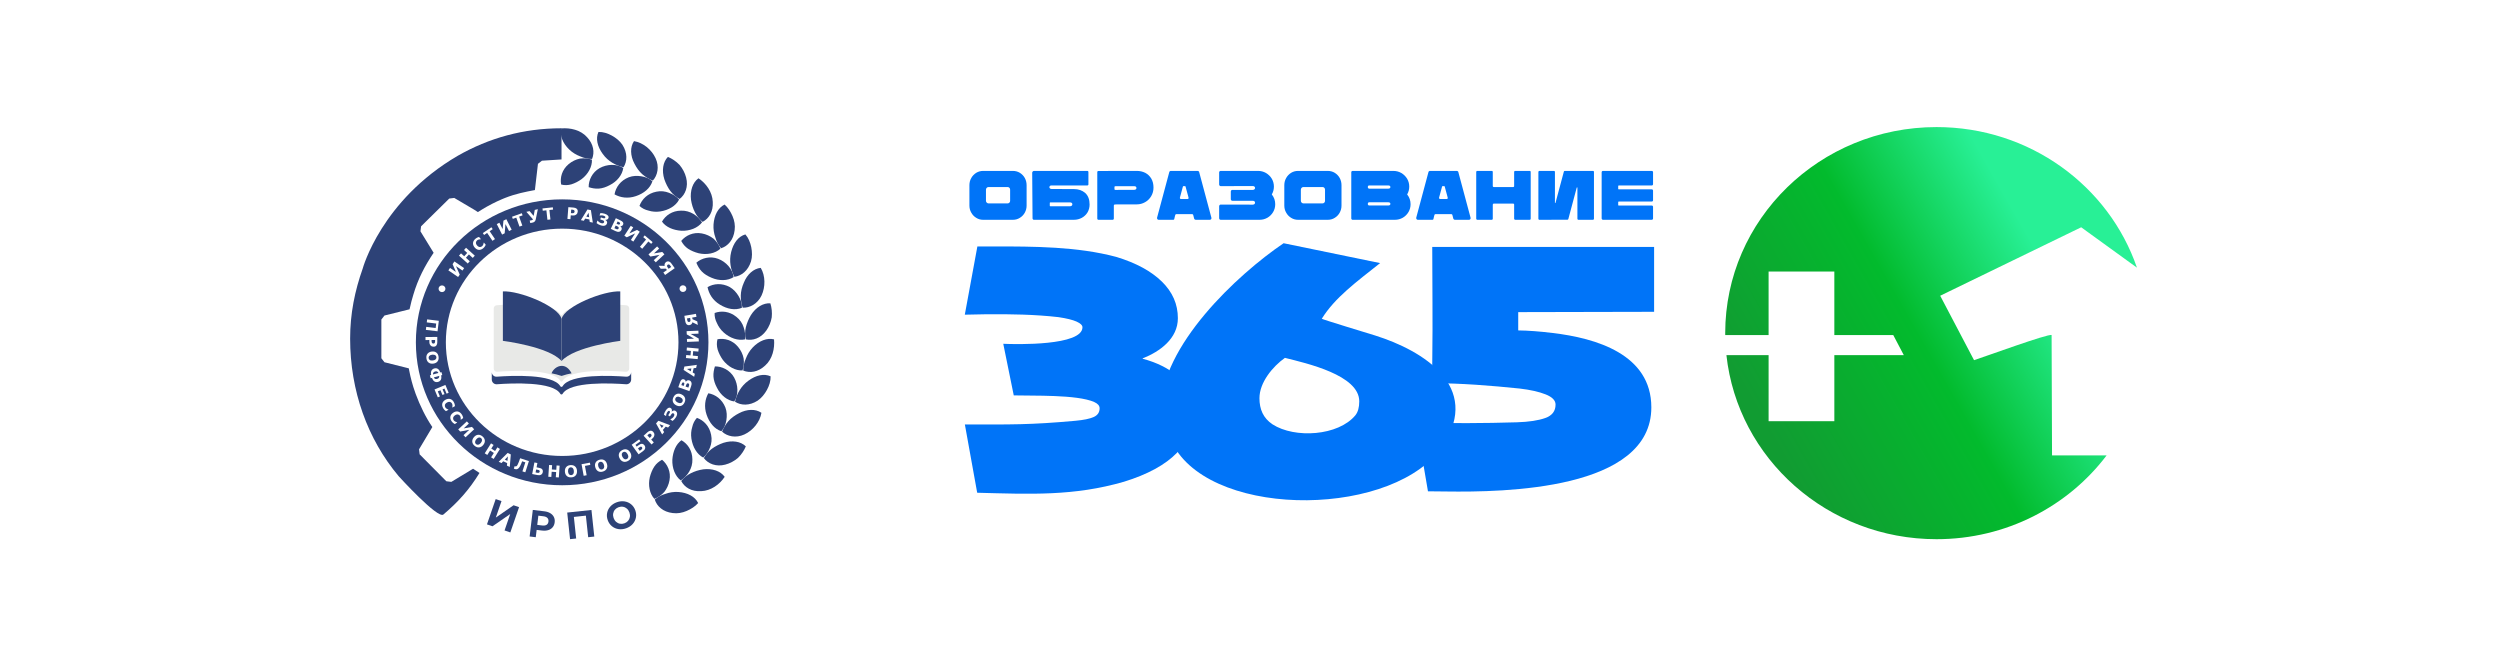
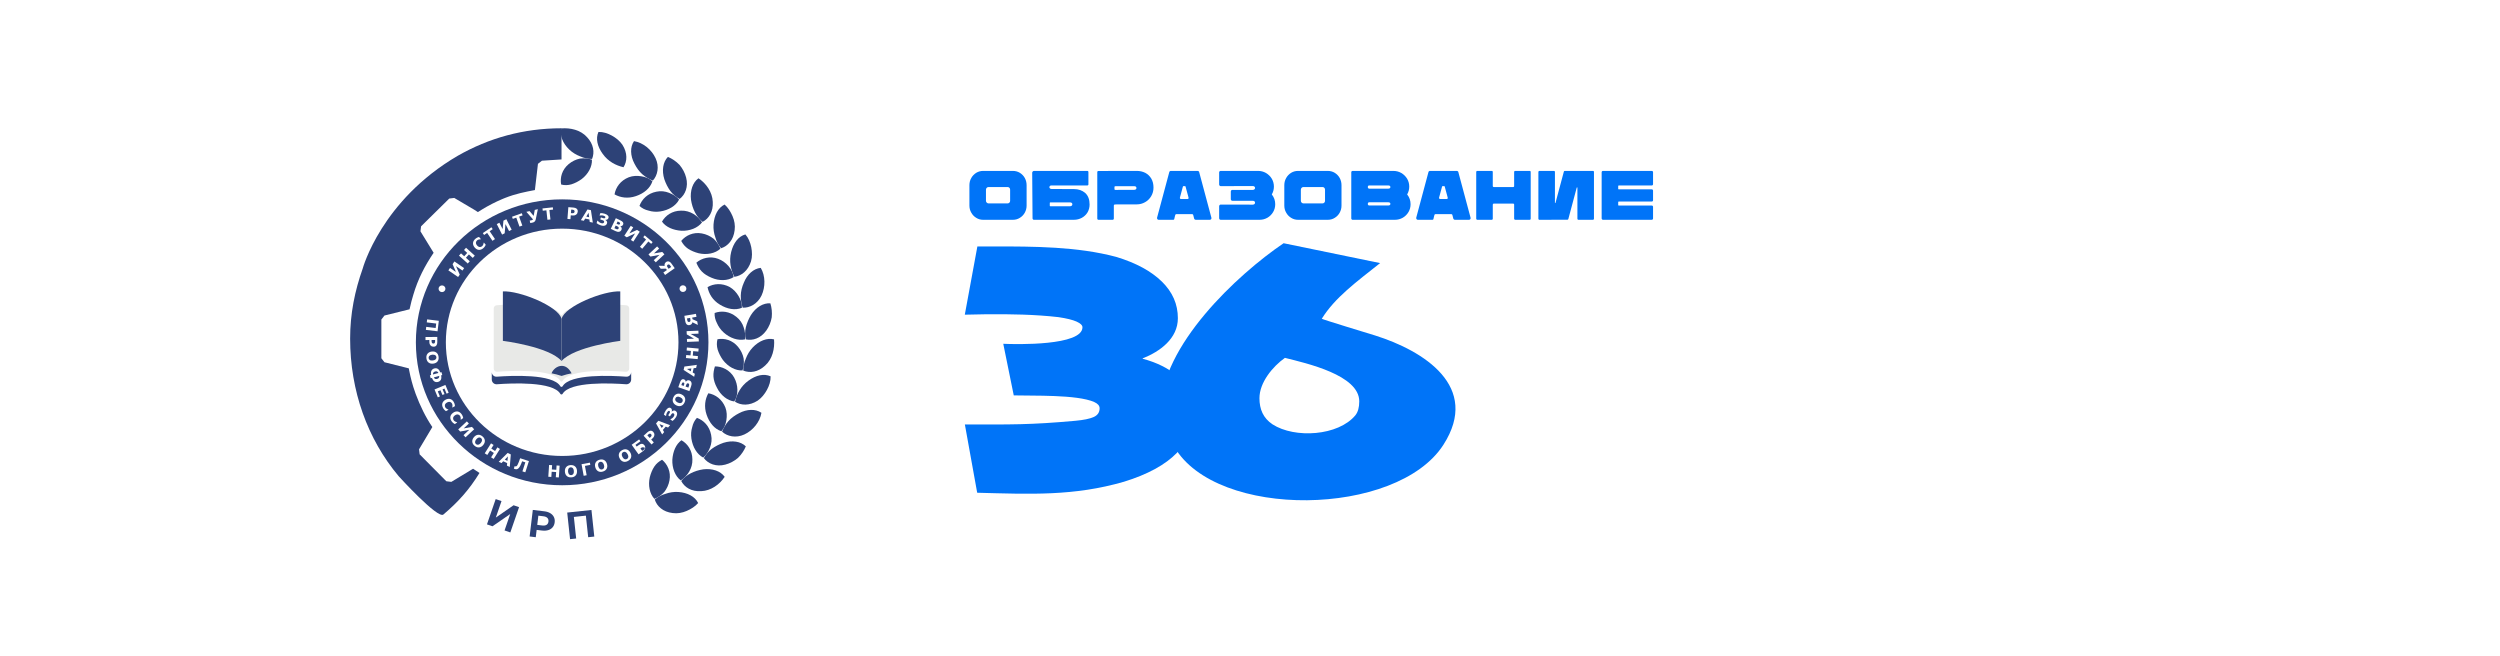
<svg xmlns="http://www.w3.org/2000/svg" xml:space="preserve" width="240mm" height="63mm" version="1.1" style="shape-rendering:geometricPrecision; text-rendering:geometricPrecision; image-rendering:optimizeQuality; fill-rule:evenodd; clip-rule:evenodd" viewBox="0 0 24000 6300">
  <defs>
    <style type="text/css"> .fil5 {fill:none} .fil3 {fill:white;fill-rule:nonzero} .fil4 {fill:#E8E9E7;fill-rule:nonzero} .fil2 {fill:#2D4277;fill-rule:nonzero} .fil0 {fill:#0074F8;fill-rule:nonzero} .fil1 {fill:url(#id3)} </style>
    <clipPath id="id0">
      <path d="M39.38 42.67l23917.89 0 0 6217.99 -23917.89 0 0 -6217.99z" />
    </clipPath>
    <clipPath id="id1">
      <path d="M13770.14 870.08l7423.57 0 0 5390.58 -7423.57 0 0 -1543.74c30.43,0.3 68.82,0.77 115.1,1.41 553.38,7.58 1967.59,-12.48 1967.59,-807.9 0,-510.51 -532.92,-664.61 -947.88,-713.78 -126.72,-15.69 -237.12,-23.54 -330.06,-24.74l0 -175.57c434.84,0 869.66,-3.04 1304.48,-3.04l0 -622.65 -2109.23 0 0 -370.9 125.37 0c14.33,38.54 25.77,70.59 34.28,96.14l174.12 0 -189.59 -488.07 -144.18 0 0 -737.74zm0 1024.8l0 -136.3c7.01,-18.57 13.17,-34.76 18.48,-48.57l16.13 43.69c17.93,47.06 35.4,94.12 52.43,141.18l-87.04 0zm932.76 -287.06c-3.13,75.74 -4.71,157.09 -4.71,244.03 0,86.95 1.58,168.3 4.71,244.04l-157.99 0 0 -182.87 -247.38 0 0 182.87 -157.99 0c3.58,-86.95 5.38,-168.3 5.38,-244.04 0,-75.74 -1.8,-157.09 -5.38,-244.03l157.99 0 0 182.86 247.38 0 0 -182.86 157.99 0zm218.48 0.68l-11.42 377.13 163.36 -377.13 247.38 0c-3.13,75.74 -4.69,156.86 -4.69,243.35 0,86.95 1.56,168.3 4.69,244.04l-172.77 0 12.1 -367.06 -162.68 367.06 -240.67 0c3.58,-86.95 5.38,-168.3 5.38,-244.04 0,-75.29 -1.8,-156.41 -5.38,-243.35l164.7 0zm611.76 364.36c170.31,-0.9 293.78,-3.36 370.42,-7.39 -3.15,18.38 -5.05,37.3 -5.72,56.8 -0.67,19.5 -1.01,44.03 -1.01,73.62l-522.35 0c3.58,-86.95 5.38,-168.3 5.38,-244.04 0,-75.74 -1.8,-157.09 -5.38,-244.03l522.35 0 0 121.69 -363.69 0 0 64.53c21.51,0.45 53.33,0.67 95.47,0.67 71.26,0 144.98,-1.35 221.17,-4.03l0 115.63c-76.19,-2.69 -149.91,-4.04 -221.17,-4.04 -42.14,0 -73.96,0.23 -95.47,0.68l0 69.91zm-1629.11 1708.09c228.47,6.4 459.19,25.9 684.74,49.08 102.57,12.05 185.83,30.76 249.19,56.1 63.96,25.35 95.33,57.93 95.33,97.75 0,62.75 -32.57,105.6 -98.95,129.12 -65.78,23.52 -156.27,37.4 -272.12,41.01 -184.04,5.11 -400.96,10.23 -608.9,7.22 39.64,-144.13 15.52,-270.73 -49.29,-380.28zm4686.65 -2461.01c894.97,0 1654.5,565.17 1923.9,1349.47l-535.2 -387.52 -1353.45 657.24 324.95 618.52c83.5,-26.18 719.37,-258.93 744.57,-241.13 0,385.03 4.1,770.33 4.1,1155.35l524.01 0c-369.42,487.87 -963.21,804.37 -1632.88,804.37 -1047.24,0 -1909.05,-773.88 -2017.08,-1767.14 -5.47,-53.85 -12.68,-153.17 -11.24,-192.43 -0.06,-6.2 -0.25,-12.37 -0.25,-18.57 0,-1092.51 908.22,-1978.16 2028.57,-1978.16z" />
    </clipPath>
    <clipPath id="id2">
      <path d="M39.38 42.67l23917.89 0 0 6217.99 -23917.89 0 0 -6217.99z" />
    </clipPath>
    <linearGradient id="id3" gradientUnits="userSpaceOnUse" x1="17129.31" y1="4407.13" x2="19820.53" y2="2875.93">
      <stop offset="0" style="stop-opacity:1; stop-color:#119C32" />
      <stop offset="0.549" style="stop-opacity:1; stop-color:#02BB2D" />
      <stop offset="1" style="stop-opacity:1; stop-color:#28F096" />
    </linearGradient>
  </defs>
  <g id="Слой_x0020_1">
    <g> </g>
    <g style="clip-path:url(#id0)">
      <g id="_105553478592736">
        <g>
          <g> </g>
          <g style="clip-path:url(#id1)">
            <image x="13770.14" y="870.08" width="7423.57" height="6870.26" />
          </g>
          <g style="clip-path:url(#id2)">
            <g>
              <path class="fil0" d="M13856.83 4269.81c-445.65,694.17 -2181.19,720.1 -2584.83,17.5 -65.76,-112.83 -128.31,-231.69 -128.31,-355.37 0,-609.9 732.7,-1294.65 1179.09,-1597.01l926.34 190.78c-226.79,180.33 -434.67,331.49 -559.94,534.34 0.67,5.05 472.57,148.37 511.79,160.5 466.9,147.02 1014.91,490.06 655.86,1049.26zm-807.91 -416.91c0,-252.68 -505.63,-364.93 -713.78,-417.54 -117.72,83.92 -244.37,236.19 -244.37,387.36 0,106.12 35.84,190.84 125.5,251 213.76,137.75 631.77,111.68 795.84,-87.49 24.74,-31.37 36.81,-76.02 36.81,-133.33z" />
              <path class="fil0" d="M9437.74 2110.08c-23.47,0 -45.59,-6.03 -65.71,-18.77 -20.11,-12.07 -36.2,-28.83 -47.6,-49.61 -12.07,-20.79 -18.1,-42.91 -18.1,-67.72l0 -196.44c0,-24.8 6.03,-48.27 18.1,-69.05 11.4,-20.79 27.49,-36.88 47.6,-49.62 20.12,-12.06 42.24,-18.1 65.71,-18.1l286.28 0c24.13,0 46.26,6.04 66.37,18.1 20.11,12.74 36.2,28.83 47.6,49.62 11.4,20.78 17.43,44.25 17.43,69.05l0 196.44c0,24.81 -6.03,46.93 -17.43,67.72 -11.4,20.78 -27.49,37.54 -47.6,49.61 -20.11,12.74 -42.24,18.77 -66.37,18.77l-286.28 0zm236.66 -157.55c6.04,0 11.4,-2.69 16.09,-7.38 4.7,-4.69 6.71,-10.05 6.71,-17.43l0 -106.6c0,-7.37 -2.01,-13.41 -6.71,-18.1 -4.69,-4.69 -10.05,-7.38 -16.09,-7.38l-185.71 0c-6.03,0 -11.4,2.69 -16.09,7.38 -4.69,4.69 -7.37,10.73 -7.37,18.1l0 106.6c0,7.38 2.68,12.74 7.37,17.43 4.69,4.69 10.06,7.38 16.09,7.38l185.71 0z" />
              <path id="_1" class="fil0" d="M9925.81 2110.08c-4.02,0 -7.37,-1.34 -9.38,-4.02 -2.69,-2.68 -4.03,-6.04 -4.03,-10.06l-3.35 -437.8c0,-4.02 2.01,-8.04 5.36,-12.06 3.36,-3.36 7.38,-5.37 11.4,-5.37l513.56 0c2.68,0 4.69,1.34 6.7,3.35 2.01,2.02 2.69,4.7 2.69,8.05l0 116.66c0,3.35 -0.68,6.03 -2.69,8.04 -2.01,2.01 -4.02,3.35 -6.7,3.35l-343.94 0c-7.37,0 -12.74,1.34 -16.09,4.7 -3.35,3.35 -5.36,7.37 -5.36,12.06 0,4.7 2.01,8.72 6.03,12.07 3.36,3.35 8.72,5.37 15.42,5.37l213.2 0.67c44.92,0 81.13,12.73 109.28,37.54 28.16,25.48 42.24,62.35 42.24,110.62 0,27.49 -6.7,52.97 -19.44,75.09 -13.41,22.13 -31.51,39.56 -54.31,52.3 -23.46,12.74 -48.94,19.44 -77.77,19.44l-382.82 0zm347.29 -130.07c6.03,0 10.73,-2.01 15.42,-5.36 4.02,-3.35 6.03,-7.37 6.03,-13.41 0,-6.03 -2.01,-10.05 -6.03,-13.41 -4.69,-3.35 -9.39,-4.69 -15.42,-4.69l-189.73 0c-3.36,0 -5.37,1.34 -5.37,4.69l0 27.49c0,3.35 2.01,4.69 5.37,4.69l189.73 0z" />
              <path id="_2" class="fil0" d="M10545.3 2110.08c-3.35,0 -6.04,-1.34 -8.05,-3.35 -2.01,-2.01 -3.35,-4.7 -3.35,-8.05l0 -446.51c0,-3.35 1.34,-6.03 3.35,-8.05 2.01,-2.01 4.7,-2.68 8.05,-2.68l368.74 -0.67c28.83,0 54.98,6.04 79.78,18.1 24.14,12.74 43.58,30.84 58.33,54.98 14.08,24.14 21.46,52.96 21.46,87.16 0,30.17 -7.38,57.66 -22.13,82.46 -14.75,24.81 -34.19,43.58 -59,57.66 -24.8,14.08 -50.95,20.78 -78.44,20.78l-209.85 0.67c-3.35,0 -6.03,1.34 -8.04,3.36 -2.01,2.01 -3.35,4.69 -3.35,8.04l0 124.7c0,3.35 -1.35,6.04 -3.36,8.05 -2.01,2.01 -4.69,3.35 -8.04,3.35l-136.1 0zm343.26 -287.62c6.71,0 12.07,-2.01 16.09,-5.36 3.36,-3.35 5.37,-7.38 5.37,-12.07 0,-4.69 -2.01,-9.39 -5.37,-12.74 -3.35,-3.35 -8.71,-4.69 -16.09,-4.69l-181.02 0c-2.68,0 -4.69,0.67 -6.03,2.01 -2.01,1.34 -2.68,2.68 -2.68,4.69l0 22.13c0,2.01 0.67,3.35 2.68,4.69 1.34,1.34 3.35,2.01 6.03,2.01l181.02 -0.67z" />
              <path id="_3" class="fil0" d="M11123.22 2110.08c-5.36,0 -9.38,-2.01 -12.07,-6.03 -3.35,-4.03 -4.02,-8.72 -3.35,-14.08l117.33 -437.8c0.67,-3.35 2.68,-6.7 6.03,-8.72 2.68,-2.01 6.04,-2.68 9.39,-2.68l256.11 0c3.35,0 6.7,1.34 10.05,3.35 3.36,2.02 4.7,4.7 5.37,8.05l117.32 437.8c1.34,5.36 0.67,10.05 -2.68,14.08 -3.35,4.02 -7.37,6.03 -12.74,6.03l-134.75 0c-3.36,0 -6.71,-1.34 -9.39,-3.35 -3.35,-2.01 -5.36,-4.7 -6.03,-8.05l-9.39 -36.2c-0.67,-2.01 -1.34,-3.35 -3.35,-4.69 -2.01,-1.35 -4.03,-2.02 -6.04,-2.02l-152.86 0c-2.01,0 -4.02,0.67 -6.03,2.02 -2.01,1.34 -2.68,2.68 -3.35,4.69 -0.67,4.02 -2.02,7.37 -2.69,10.06 -0.67,2.68 -1.34,5.36 -2.01,7.37 -3.35,11.4 -4.69,19.44 -5.36,23.47 -1.34,4.69 -4.69,6.7 -9.39,6.7l-140.12 0zm278.23 -199.79c3.36,0 5.37,-1.34 7.38,-4.02 2.01,-2.02 2.01,-5.37 1.34,-8.72l-28.83 -106.6c-0.67,-2.68 -2.01,-4.02 -5.36,-4.02l-14.75 0c-2.68,0 -4.7,1.34 -5.37,4.02l-28.82 106.6 0 2.68c0,2.68 0.67,4.7 2.68,6.71 1.34,2.01 3.35,3.35 6.03,3.35l65.7 0z" />
              <path id="_4" class="fil0" d="M12209.34 1866.71c22.13,27.49 32.85,59 32.85,93.86 0,27.49 -6.7,52.3 -20.11,75.09 -13.41,22.8 -31.51,40.9 -54.3,54.31 -23.47,13.41 -48.28,20.11 -75.76,20.11l-374.11 0c-2.68,0 -5.36,-0.67 -7.37,-2.01 -2.02,-1.34 -4.03,-3.35 -4.7,-5.36 -1.34,-2.02 -2.01,-4.7 -2.01,-6.71l0 -115.99c0,-4.69 1.34,-8.04 4.69,-11.39 2.69,-3.36 6.04,-4.7 10.73,-4.7l307.73 0.67c6.04,0 10.73,-2.01 15.42,-5.36 4.03,-3.35 6.04,-7.37 6.04,-13.41 0,-6.03 -2.01,-10.05 -6.04,-13.41 -4.69,-3.35 -9.38,-4.69 -15.42,-4.69l-195.77 0c-4.69,0 -8.04,-1.34 -10.72,-4.69 -3.35,-2.68 -4.7,-6.04 -4.7,-10.73l0 -73.75c0,-4.69 1.35,-8.04 4.7,-11.4 2.68,-2.68 6.03,-4.02 10.72,-4.02l195.77 0c6.04,0 10.73,-2.01 15.42,-5.36 4.03,-3.35 6.04,-7.38 6.04,-13.41 0,-6.03 -2.01,-10.06 -6.04,-13.41 -4.69,-3.35 -9.38,-4.69 -15.42,-4.69l-307.73 0.67c-4.69,0 -8.04,-1.34 -10.73,-4.7 -3.35,-3.35 -4.69,-6.7 -4.69,-11.39l0 -115.99c0,-6.03 2.68,-10.06 8.05,-12.74 2.68,-0.67 4.69,-1.34 6.03,-1.34l359.36 0c27.48,0 52.96,6.71 76.43,20.12 23.46,14.07 41.56,32.18 55.64,54.97 13.41,23.47 20.12,48.27 20.12,75.76 0,26.82 -6.71,51.62 -20.12,75.09z" />
              <path id="_5" class="fil0" d="M12460.76 2110.08c-23.47,0 -45.59,-6.03 -65.71,-18.77 -20.11,-12.07 -36.2,-28.83 -47.6,-49.61 -12.07,-20.79 -18.1,-42.91 -18.1,-67.72l0 -196.44c0,-24.8 6.03,-48.27 18.1,-69.05 11.4,-20.79 27.49,-36.88 47.6,-49.62 20.12,-12.06 42.24,-18.1 65.71,-18.1l286.28 0c24.13,0 46.26,6.04 66.37,18.1 20.11,12.74 36.2,28.83 47.6,49.62 11.4,20.78 17.43,44.25 17.43,69.05l0 196.44c0,24.81 -6.03,46.93 -17.43,67.72 -11.4,20.78 -27.49,37.54 -47.6,49.61 -20.11,12.74 -42.24,18.77 -66.37,18.77l-286.28 0zm236.66 -157.55c6.04,0 11.4,-2.69 16.09,-7.38 4.7,-4.69 6.71,-10.05 6.71,-17.43l0 -106.6c0,-7.37 -2.01,-13.41 -6.71,-18.1 -4.69,-4.69 -10.05,-7.38 -16.09,-7.38l-185.71 0c-6.03,0 -11.4,2.69 -16.09,7.38 -4.69,4.69 -7.37,10.73 -7.37,18.1l0 106.6c0,7.38 2.68,12.74 7.37,17.43 4.69,4.69 10.06,7.38 16.09,7.38l185.71 0z" />
              <path id="_6" class="fil0" d="M13391.33 2110.08c27.48,0 52.29,-6.7 75.76,-20.11 22.79,-13.41 40.89,-31.51 54.3,-54.31 13.41,-22.79 20.11,-47.6 20.11,-75.09 0,-34.86 -10.72,-66.37 -32.85,-93.86 13.41,-23.47 20.12,-48.27 20.12,-75.09 0,-27.49 -6.71,-52.29 -20.12,-75.76 -14.08,-22.79 -32.18,-40.9 -55.64,-54.97 -23.47,-13.41 -48.95,-20.12 -76.43,-20.12l-391.54 0c-3.35,0 -6.71,1.34 -8.72,3.35 -2.68,2.69 -4.02,6.04 -4.02,9.39l0 443.83c0,3.35 1.34,6.71 4.02,8.72 2.01,2.68 5.37,4.02 8.72,4.02l406.29 0zm-247.4 -299.02c-3.35,0 -6.7,-1.34 -8.71,-4.02 -2.68,-2.01 -4.02,-5.36 -4.02,-8.71l0 -5.37c0,-3.35 1.34,-6.7 4.02,-9.38 2.01,-2.02 5.36,-3.36 8.71,-3.36l182.36 0c14.08,0 21.46,5.37 21.46,15.42 0,10.06 -7.38,15.42 -21.46,15.42l-182.36 0zm0 161.58c-3.35,0 -6.7,-1.34 -8.71,-4.02 -2.68,-2.01 -4.02,-5.37 -4.02,-8.72l0 -5.36c0,-3.35 1.34,-6.71 4.02,-9.39 2.01,-2.01 5.36,-3.35 8.71,-3.35l182.36 0c14.08,0 21.46,5.36 21.46,15.42 0,10.06 -7.38,15.42 -21.46,15.42l-182.36 0z" />
              <path id="_7" class="fil0" d="M13611.23 2110.08c-5.36,0 -9.38,-2.01 -12.07,-6.03 -3.35,-4.03 -4.02,-8.72 -3.35,-14.08l117.33 -437.8c0.67,-3.35 2.68,-6.7 6.03,-8.72 2.68,-2.01 6.04,-2.68 9.39,-2.68l256.11 0c3.35,0 6.7,1.34 10.05,3.35 3.36,2.02 4.7,4.7 5.37,8.05l117.32 437.8c1.34,5.36 0.67,10.05 -2.68,14.08 -3.35,4.02 -7.37,6.03 -12.74,6.03l-134.75 0c-3.36,0 -6.71,-1.34 -9.39,-3.35 -3.35,-2.01 -5.36,-4.7 -6.03,-8.05l-9.39 -36.2c-0.67,-2.01 -1.34,-3.35 -3.35,-4.69 -2.01,-1.35 -4.03,-2.02 -6.04,-2.02l-152.86 0c-2.01,0 -4.02,0.67 -6.03,2.02 -2.01,1.34 -2.68,2.68 -3.35,4.69 -0.67,4.02 -2.02,7.37 -2.69,10.06 -0.67,2.68 -1.34,5.36 -2.01,7.37 -3.35,11.4 -4.69,19.44 -5.36,23.47 -1.34,4.69 -4.69,6.7 -9.39,6.7l-140.12 0zm278.23 -199.79c3.36,0 5.37,-1.34 7.38,-4.02 2.01,-2.02 2.01,-5.37 1.34,-8.72l-28.83 -106.6c-0.67,-2.68 -2.01,-4.02 -5.36,-4.02l-14.75 0c-2.68,0 -4.7,1.34 -5.37,4.02l-28.82 106.6 0 2.68c0,2.68 0.67,4.7 2.68,6.71 1.34,2.01 3.35,3.35 6.03,3.35l65.7 0z" />
              <path id="_8" class="fil0" d="M14535.77 1650.16c0,-2.68 1.34,-4.69 3.35,-6.71 2.01,-2.01 4.02,-2.68 6.04,-2.68l140.12 0c2.68,0 4.69,0.67 6.7,2.68 2.01,2.02 2.68,4.03 2.68,6.71l0 449.86c0,2.69 -0.67,4.7 -2.68,6.71 -2.01,2.01 -4.02,3.35 -7.37,3.35l-138.78 0c-2.69,0 -4.7,-1.34 -6.71,-3.35 -2.01,-2.01 -3.35,-4.02 -3.35,-6.71l0 -136.1c0,-2.01 -0.67,-4.69 -2.68,-6.7 -2.01,-2.01 -4.02,-2.68 -6.71,-2.68l-186.38 0c-2.01,0 -4.02,0.67 -6.03,2.68 -2.01,2.01 -3.35,4.69 -3.35,6.7l0 136.1c0,2.69 -0.68,4.7 -2.69,6.71 -2.01,2.01 -4.02,3.35 -7.37,3.35l-138.78 0c-2.68,0 -4.7,-1.34 -6.71,-3.35 -2.01,-2.01 -3.35,-4.02 -3.35,-6.71l0 -449.86c0,-2.68 1.34,-4.69 3.35,-6.71 2.01,-2.01 4.03,-2.68 6.04,-2.68l140.79 0c2.01,0 4.02,0.67 6.03,2.68 2.01,2.02 2.69,4.03 2.69,6.71l0 136.1c0,2.68 1.34,4.69 3.35,6.7 2.01,2.01 4.02,2.68 6.03,2.68l186.38 0c2.69,0 4.7,-0.67 6.71,-2.68 2.01,-2.01 2.68,-4.02 2.68,-6.7l0 -136.1z" />
              <path id="_9" class="fil0" d="M14932.68 1947.83c-0.67,1.34 -1.34,2.01 -2.68,1.34 -2.01,0 -2.68,-0.67 -2.68,-2.01l0 -295.66c0,-3.35 -0.68,-6.03 -2.69,-8.05 -2.01,-2.01 -4.69,-2.68 -7.37,-2.68l-138.78 0c-2.68,0 -4.7,0.67 -6.71,2.68 -2.01,2.02 -3.35,4.7 -3.35,8.05l0 449.19c0,2.69 1.34,4.7 3.35,6.71 2.01,2.01 4.03,2.68 6.04,2.68l268.84 -0.67c4.7,0 8.05,-2.01 9.39,-6.7l80.45 -301.03c0.67,-2.01 2.01,-2.68 4.03,-2.68 2.01,0.67 2.68,1.34 2.68,3.35l0 297.67c0,2.69 0.67,4.7 2.68,6.71 2.01,2.01 4.02,3.35 7.37,3.35l138.78 0c2.69,0 5.37,-1.34 7.38,-3.35 2.01,-2.01 2.68,-4.02 2.68,-6.71l0 -449.86c0,-2.01 -0.67,-4.69 -2.68,-6.71 -2.01,-2.01 -4.02,-2.68 -6.7,-2.68l-270.86 0c-4.7,0 -7.38,2.01 -8.72,6.71l-80.45 300.35z" />
              <path id="_10" class="fil0" d="M15540.1 1780.89c-3.35,0 -5.36,1.34 -5.36,4.7l0 27.49c0,3.35 2.01,4.69 5.36,4.69l316.45 0c3.35,0 6.7,1.34 9.38,3.35 2.01,2.68 3.35,6.03 3.35,9.39l0 91.85c0,3.35 -1.34,6.7 -3.35,8.71 -2.68,2.68 -6.03,4.03 -9.38,4.03l-316.45 0c-3.35,0 -5.36,1.34 -5.36,4.69l0 28.83c0,3.35 2.01,4.69 5.36,4.69l316.45 0c3.35,0 6.7,1.34 9.38,3.35 2.01,2.68 3.35,6.04 3.35,9.39l0 111.29c0,3.35 -1.34,6.71 -3.35,8.72 -2.68,2.68 -6.03,4.02 -9.38,4.02l-467.97 0c-3.35,0 -6.71,-1.34 -8.72,-4.02 -2.68,-2.01 -4.02,-5.37 -4.02,-8.72l0 -443.83c0,-3.35 1.34,-6.7 4.02,-9.39 2.01,-2.01 5.37,-3.35 8.72,-3.35l467.97 0c3.35,0 6.7,1.34 9.38,3.35 2.01,2.69 3.35,6.04 3.35,9.39l0 114.65c0,3.35 -1.34,6.7 -3.35,8.71 -2.68,2.68 -6.03,4.02 -9.38,4.02l-316.45 0z" />
-               <path class="fil0" d="M15879.37 2993.31c-434.82,0 -869.65,3.02 -1304.48,3.02l0 175.58c92.93,1.2 203.34,9.05 330.05,24.73 414.97,49.17 947.88,203.28 947.88,713.78 0,795.43 -1414.2,815.49 -1967.57,807.91 -86.89,-1.21 -146.01,-1.81 -176.78,-1.81l-114.65 -671.55c291.86,25.5 672.61,17.24 968.4,9.05 115.85,-3.61 206.35,-17.5 272.12,-41.02 66.38,-23.53 98.95,-66.38 98.95,-129.12 0,-39.82 -31.37,-72.41 -95.33,-97.75 -63.35,-25.34 -146.62,-44.05 -249.19,-56.11 -276.54,-28.43 -560.84,-51.29 -839.28,-51.29 -1.2,-41.02 -1.2,-124.29 0.6,-249.79 5.09,-353.04 -0.6,-705.36 -0.6,-1058.3 709.96,0 1419.92,0 2129.88,0l0 622.67z" />
              <path class="fil0" d="M11466.17 3963.41c0,139.97 -55.5,267.9 -167.73,383.73 -111.62,115.25 -281.76,207.57 -508.64,277.56 -481.9,139.47 -899.02,118.9 -1408.8,105.59l-118.25 -655.25c436.75,0 623.96,4.39 1061.86,-35.61 79.04,-7.24 137.57,-19.3 174.98,-36.2 38,-16.9 56.72,-45.26 56.72,-83.86 0,-24.75 -17.5,-44.66 -52.5,-60.35 -165.96,-72.79 -588.86,-57.94 -771.79,-63.35l-100.74 -495.36c125.24,6.03 760.31,20.15 760.31,-158.69 0,-19.3 -18.71,-36.79 -56.12,-54.29 -38.01,-16.9 -96.54,-31.39 -174.97,-42.85 -222.03,-25.72 -463.97,-29.51 -687.84,-27.76 -76.63,0.61 -146.61,2.43 -210.58,4.23l120.67 -655.25c49.49,0 101.98,0 156.89,0 384.86,0 803.78,0.76 1177.16,100.76 188.85,57.32 334.26,136.36 436.84,236.52 102.57,100.15 153.85,217.2 153.85,351.76 0,196.03 -173.28,320.98 -337.88,385.54l0 3.63c255.85,67.45 496.56,228.61 496.56,519.5z" />
            </g>
-             <path class="fil1" d="M18590.68 1219.94c894.97,0 1654.5,565.17 1923.9,1349.47l-535.2 -387.52 -1353.45 657.24 324.95 618.52c83.5,-26.18 719.37,-258.93 744.57,-241.13 0,385.03 4.1,770.33 4.1,1155.35l524.01 0c-369.42,487.87 -963.21,804.37 -1632.88,804.37 -1047.24,0 -1909.05,-773.88 -2017.08,-1767.14l405.01 0 0 634.48 631.08 0 0 -634.48 666.76 0 -101.09 -192.43 -565.67 0 0 -609.95 -631.08 0 0 609.95 -416.25 0c-0.06,-6.2 -0.25,-12.37 -0.25,-18.57 0,-1092.51 908.22,-1978.16 2028.57,-1978.16z" />
          </g>
          <g>
            <polygon class="fil2" points="4758.63,4791.23 4814.48,4810.51 4759.9,4968.62 4930.3,4850.43 4983.02,4868.67 4899.2,5111.42 4843.76,5092.25 4898.22,4934.46 4727.93,5052.28 4674.86,5033.96 " />
            <path class="fil2" d="M5247.4 5038.05c10.15,-6.54 16.08,-16.86 17.75,-30.95 1.7,-14.33 -1.59,-25.86 -9.87,-34.64 -8.33,-8.73 -21.36,-14.17 -39.07,-16.32l-48.09 -5.73 -10.6 88.49 48.09 5.77c17.7,2.12 31.63,-0.08 41.79,-6.62zm35.33 -111.23c15.72,9.54 27.26,21.72 34.6,36.66 7.28,14.91 9.83,31.85 7.56,50.81 -2.24,18.68 -8.7,34.49 -19.33,47.36 -10.69,12.87 -24.78,22.04 -42.28,27.46 -17.54,5.39 -37.57,6.73 -60.19,4.05l-51.34 -6.17 -8.44 70.3 -59.01 -7.07 30.58 -254.96 110.39 13.24c22.58,2.67 41.71,8.81 57.46,18.32z" />
            <polygon class="fil2" points="5677.92,4895.71 5705.2,5151.04 5646.53,5157.34 5624.35,4950.13 5509.09,4962.48 5531.22,5169.68 5472.5,5175.94 5445.21,4920.61 " />
-             <path class="fil2" d="M6029.39 5000.14c9.19,-10.68 14.94,-23.07 17.35,-37.16 2.35,-14.09 0.85,-28.6 -4.47,-43.59 -5.36,-14.94 -13.41,-27.17 -24.16,-36.58 -10.77,-9.39 -23.07,-15.32 -36.92,-17.79 -13.9,-2.44 -27.94,-1.11 -42.21,3.97 -14.28,5.08 -26.02,12.96 -35.2,23.68 -9.18,10.64 -14.94,23.03 -17.3,37.13 -2.4,14.09 -0.94,28.63 4.43,43.57 5.35,14.99 13.4,27.17 24.16,36.59 10.76,9.38 23.03,15.36 36.91,17.8 13.85,2.43 27.94,1.12 42.21,-3.99 14.28,-5.07 26.03,-12.96 35.2,-23.63zm-91.87 79.31c-24.04,-3.62 -45.15,-12.91 -63.3,-27.86 -18.2,-14.95 -31.52,-34.27 -39.97,-57.99 -8.44,-23.73 -10.4,-47.12 -5.77,-70.18 4.64,-23.12 15.07,-43.62 31.39,-61.65 16.29,-18.04 36.97,-31.52 62.1,-40.45 25.1,-8.98 49.59,-11.58 73.52,-7.92 23.87,3.65 44.99,12.95 63.27,27.81 18.31,14.91 31.68,34.24 40.16,57.97 8.45,23.75 10.32,47.14 5.61,70.26 -4.8,23.1 -15.2,43.65 -31.39,61.64 -16.17,18 -36.84,31.43 -61.94,40.37 -25.1,8.98 -49.67,11.61 -73.68,8z" />
            <path class="fil2" d="M5396.75 4377.22c-616.72,0 -1116.61,-488.49 -1116.61,-1091.1 0,-602.61 499.89,-1091.1 1116.61,-1091.1 616.7,0 1116.59,488.49 1116.59,1091.1 0,602.61 -499.89,1091.1 -1116.59,1091.1zm0 -2463.36c-775.59,0 -1404.32,614.39 -1404.32,1372.26 0,757.88 628.73,1372.27 1404.32,1372.27 775.58,0 1404.3,-614.39 1404.3,-1372.27 0,-757.87 -628.72,-1372.26 -1404.3,-1372.26z" />
            <path class="fil2" d="M6799.94 3775.37c-31.07,56.2 -43.09,127.76 -16.61,205.91 26.48,77.68 75.34,137.23 141.98,158.71 26.57,-27.98 41.27,-66.36 47.93,-106.33 6.29,-40.12 5.48,-81.43 -9.39,-121.06 -31.71,-80.37 -96.86,-126.11 -163.91,-137.23z" />
            <path class="fil2" d="M7309.78 3962.81c-14.17,87.47 -81.5,169.8 -163.55,207.78 -82.36,38.29 -165.73,18.56 -214.59,-26.98 15.15,-34.72 33.74,-70.01 60.8,-100.47 26.64,-30.62 62.79,-56.13 101.81,-76.11 75.9,-40.61 158.68,-43.29 215.53,-4.22z" />
            <path class="fil2" d="M6690.54 4011.41c-22.25,23.76 -37.56,53.85 -45.2,88.7 -10.4,33.02 -13.73,70.39 -7.92,110.79 12.63,81.27 52.83,150.15 113.76,182.07 29.08,-24.42 50.35,-59.59 64.86,-96.99 14.57,-37.44 19.98,-78.87 10.71,-121.47 -16.11,-84.07 -71.88,-140.27 -136.21,-163.1z" />
            <path class="fil2" d="M7159.94 4285.15c-16.6,40.42 -43.12,79.36 -75.95,111.29 -35.49,30.04 -77.76,52.71 -121.91,63.99 -87.68,23.48 -164.04,-8.61 -205.33,-62.79 19.08,-33.01 43.61,-64.52 76.54,-89.01 32.98,-24.5 72.01,-43.91 112.42,-57.84 82.9,-26.03 165.29,-13.89 214.23,34.36z" />
            <path class="fil2" d="M6541.95 4226.4c-53.24,37.92 -81.79,108.19 -87.52,186.69 -3.13,80.5 26.56,157.66 80.45,198.88 63.8,-40.44 115.26,-115.34 112.05,-202.17 -0.53,-84.84 -45.36,-149.58 -104.98,-183.4z" />
            <path class="fil2" d="M6956.96 4577.55c-47.8,72.9 -131.83,134.07 -225.77,137.6 -91.95,6.13 -159.64,-36.35 -191.61,-97.6 46.75,-60.83 126.31,-98.81 211.35,-111.92 86.96,-10.52 166.36,16.08 206.03,71.92z" />
            <path class="fil2" d="M6355.71 4413.59c-28.36,15.31 -54.71,35.99 -74.17,65.27 -19.45,29.36 -33.91,65.02 -43.49,102.67 -17.46,77.36 -1.86,157.74 44.02,207.69 35.05,-13.69 68.4,-36.84 95.08,-66.16 24.89,-32.08 42.64,-70.82 49.91,-111.81 15.44,-81.42 -19.33,-154.97 -71.35,-197.66z" />
            <path class="fil2" d="M6702.29 4829.26c-28.63,32.77 -68.42,57.83 -110.42,75.82 -41.99,18.11 -87.89,26.77 -134.43,20.23 -91.82,-10.76 -151.12,-64.54 -171.75,-129.85 28.59,-25.13 63.76,-43.73 103.37,-54.74 37.68,-13.69 79.47,-20.47 123.5,-17.67 88.5,6.5 159.8,43.94 189.73,106.21z" />
            <path class="fil2" d="M6863.2 3517.43c-9.59,30.59 -16.29,63.52 -13.97,98.24 2.44,34.77 14.5,71.64 34.15,107.63 34.93,70.3 98.12,121.96 165.91,130.9 41.59,-64.94 38.09,-158.76 -1.87,-230.64 -41.06,-72.67 -117.9,-107.23 -184.22,-106.13z" />
            <path class="fil2" d="M7397.88 3612.65c1.41,44.26 -12.8,89.42 -35.14,130.2 -22.17,40.78 -51.82,77.33 -89.06,103.23 -79.08,50.69 -159.94,47.44 -217.57,10.57 16.69,-74 55.97,-149.9 129.16,-202.42 71.88,-52.35 148.18,-70.39 212.61,-41.58z" />
            <path class="fil2" d="M6887.81 3256.69c-8.48,31.79 -7.88,65.58 1.75,99.58 10.64,34.11 27.94,68.23 50.68,99.95 48.17,63.39 119.97,103.27 187.92,100.11 12.19,-35.91 15.92,-76.61 10.6,-116.16 -7.88,-39.85 -27.01,-78.66 -53.78,-110.75 -54.09,-64.57 -129.62,-85.28 -197.17,-72.73z" />
            <path class="fil2" d="M7430.83 3257.92c7.35,86.37 -14.1,187.67 -84.88,250.86 -67.54,63.96 -147.1,75.02 -210.58,48.78 -0.85,-38.3 7.56,-77.49 24.65,-115.15 14.51,-37.88 35.46,-74.6 66.04,-106.73 60.6,-64.12 138.78,-94.9 204.77,-77.76z" />
            <path class="fil2" d="M6860.47 3004.74c-1.87,32.57 5.68,65.47 22.13,97.11 13.89,31.87 34.44,62.82 64.82,90.03 60.19,54.18 138.53,81.03 204.49,66.16 4.75,-37.44 0.28,-78.14 -12.92,-116.15 -12.15,-38.13 -35.3,-73.27 -69.65,-99.99 -66.24,-53.98 -144.95,-61.13 -208.87,-37.16z" />
            <path class="fil2" d="M7395.55 2911.99c13.16,41.67 17.75,88.62 13.08,134.23 -7.23,45.81 -26,90.44 -52.51,127.47 -53.69,74.49 -129.43,99.15 -196.94,84.32 -8.48,-37.56 -8.08,-77.57 1.14,-117.57 10.2,-40.04 26.97,-80.02 49.07,-116.68 46.82,-73.39 117.73,-117.17 186.16,-111.77z" />
            <path class="fil2" d="M6792.39 2756.52c12.63,62.95 48.25,125.78 119.32,168.38 69.69,42.53 145.52,56.62 210.29,30.1 2.4,-38.55 -10.51,-77.49 -31.35,-112.3 -20.76,-34.84 -48.7,-65.71 -84.48,-86.79 -76.03,-41.06 -155.34,-34.07 -213.78,0.61z" />
            <path class="fil2" d="M7303.08 2571.44c45.65,75.99 45.81,182.84 8.01,264.6 -38.95,82.52 -115.26,121.11 -181.96,117.69 -10.6,-36.35 -18.59,-75.45 -17.74,-116.15 0.97,-40.69 11.41,-83.25 29.52,-124.03 31.89,-79.97 93.54,-135.36 162.17,-142.11z" />
            <path class="fil2" d="M6684.91 2521.85c12.23,29.64 27.86,59.41 52.22,84.39 23.97,25.1 57.76,45.25 94.84,60.56 72.04,31.26 153.63,30.09 211.23,-6.78 -10.16,-76.4 -71.97,-146.42 -149.3,-175.42 -77.74,-29.43 -158.96,-6.33 -208.99,37.25z" />
            <path class="fil2" d="M7155.57 2250.29c29.43,33.02 47.1,76.96 56.44,122.4 8.98,45.62 10.6,92.29 -2.35,136.55 -27.9,89.75 -91.83,139.34 -159.6,148.28 -35.09,-67.3 -52.68,-151.17 -30.88,-238.28 21.82,-86.59 68.56,-149.49 136.39,-168.95z" />
            <path class="fil2" d="M6539.68 2312.88c15.36,28.55 36.07,55.1 65.39,74.72 29.45,19.62 65.23,34.2 102.92,43.83 77.53,17.58 158.1,1.86 208.13,-44.31 -13.67,-35.38 -36.87,-68.96 -66.27,-95.85 -32.17,-25.05 -70.99,-42.97 -112.1,-50.32 -81.59,-15.56 -155.25,19.5 -198.07,71.93z" />
            <path class="fil2" d="M6956.29 1963.63c32.86,28.82 57.95,68.96 76.03,111.28 18.11,42.31 26.8,88.52 20.26,135.44 -10.85,92.51 -64.7,152.29 -130.17,173.08 -25.18,-28.83 -43.82,-64.28 -54.87,-104.17 -13.72,-37.97 -20.47,-80.08 -17.7,-124.44 6.53,-89.18 44.02,-161.02 106.45,-191.19z" />
            <path class="fil2" d="M6355.16 2127.6c37.86,53.4 107.87,82 186.18,87.8 80.29,3.09 157.25,-26.67 198.39,-80.69 -40.37,-64.01 -115.05,-115.58 -201.65,-112.38 -84.59,0.57 -149.16,45.48 -182.92,105.27z" />
            <path class="fil2" d="M6705.37 1711.47c72.7,47.93 133.7,132.17 137.19,226.35 6.17,92.22 -36.23,160.13 -97.3,192.17 -60.68,-46.86 -98.54,-126.67 -111.65,-211.92 -10.44,-87.19 16.08,-166.83 71.76,-206.6z" />
            <path class="fil2" d="M6138.98 1976.76c23.68,22.35 53.72,37.69 88.44,45.37 32.91,10.4 70.23,13.73 110.48,7.88 81.05,-12.63 149.77,-52.96 181.61,-114.04 -24.32,-29.16 -59.41,-50.52 -96.73,-65.02 -37.33,-14.62 -78.63,-20.06 -121.19,-10.76 -83.82,16.2 -139.83,72.08 -162.61,136.57z" />
            <path class="fil2" d="M6411.98 1506.1c40.29,16.64 79.11,43.25 110.95,76.14 30.02,35.58 52.6,77.98 63.88,122.25 23.36,87.92 -8.64,164.52 -62.66,205.91 -32.89,-19.14 -64.33,-43.79 -88.78,-76.77 -24.41,-33.05 -43.78,-72.2 -57.63,-112.69 -25.98,-83.14 -13.88,-165.79 34.24,-214.84z" />
            <path class="fil2" d="M5899.5 1866.05c56.05,31.2 127.4,43.22 205.38,16.69 77.49,-26.56 136.87,-75.58 158.27,-142.43 -27.91,-26.56 -66.16,-41.29 -106.04,-47.99 -40.01,-6.35 -81.19,-5.53 -120.71,9.37 -80.2,31.81 -125.77,97.15 -136.9,164.36z" />
            <path class="fil2" d="M6086.45 1354.82c87.24,14.22 169.35,81.76 207.2,164 38.18,82.61 18.52,166.19 -26.89,215.21 -34.64,-15.23 -69.84,-33.84 -100.22,-60.96 -30.51,-26.73 -55.97,-63 -75.87,-102.1 -40.53,-76.11 -43.17,-159.13 -4.22,-216.15z" />
-             <path class="fil2" d="M5651.21 1796.8c30.18,9.55 62.66,16.17 96.9,13.85 34.24,-2.39 70.63,-14.38 106.12,-33.82 69.33,-34.65 120.26,-97.28 129.07,-164.49 -64.01,-41.26 -156.53,-37.8 -227.4,1.83 -71.67,40.7 -105.79,116.89 -104.69,182.63z" />
            <path class="fil2" d="M5745.13 1266.7c43.65,-1.38 88.16,12.71 128.37,34.8 40.25,22.02 76.27,51.38 101.82,88.33 49.95,78.44 46.74,158.6 10.44,215.7 -73.02,-16.52 -147.83,-55.48 -199.61,-128.05 -51.62,-71.23 -69.41,-146.9 -41.02,-210.78z" />
            <path class="fil2" d="M5387.01 1771.35c31.34,8.4 64.69,7.79 98.24,-1.75 33.63,-10.52 67.34,-27.74 98.6,-50.27 62.55,-47.77 101.86,-119.01 98.78,-186.42 -35.42,-12.02 -75.59,-15.76 -114.57,-10.48 -39.32,7.8 -77.65,26.8 -109.29,53.33 -63.73,53.64 -84.15,128.61 -71.76,195.59z" />
            <path class="fil2" d="M5388.24 1232.71c85.2,-7.27 185.15,14.01 247.49,84.19 63.07,67.02 74,145.92 48.13,208.92 -37.82,0.85 -76.47,-7.52 -113.64,-24.46 -37.37,-14.41 -73.58,-35.21 -105.31,-65.55 -63.23,-60.1 -93.61,-137.59 -76.67,-203.1z" />
            <path class="fil2" d="M4395.6 1494.85c-735.7,428.22 -913.5,1082.85 -913.5,1082.85 -75.67,213.91 -120.82,432.58 -120.82,672.19 0,501.93 166.6,965.37 466.43,1322.11 0,0 375.11,412.91 428.79,367.42 141.21,-119.64 248.52,-238.44 346.59,-398.9 -19.28,-11.74 -42.88,-28.02 -61.52,-40.69l-208.75 126.18c-17.92,-2.23 -30.14,-3.74 -48.01,-5.93l-256.18 -258.38c-2.19,-17.94 -3.7,-30.17 -5.89,-48.12l127.69 -213.99c-65.68,-96.99 -118.11,-206.03 -159.66,-317.51 -8.4,-22.14 -15.63,-44.92 -22.99,-67.54 -5.48,-17.18 -10.43,-35.57 -15.31,-53 -9.86,-34.64 -16.97,-70.58 -24.32,-106.2 -1.3,-6.38 -2.48,-12.92 -3.7,-19.33l-233.51 -58.56c-11.1,-14.27 -18.69,-23.97 -29.74,-38.23l0 -372c11.05,-14.27 18.64,-24.01 29.74,-38.27l240.79 -59.77c0.85,-4.39 2.27,-8.58 3.16,-12.96 8.94,-44.03 20.51,-84.15 33.15,-126.75 43.81,-149.05 109.85,-277.15 194.89,-402.81l-126.46 -205.89c2.18,-17.96 3.73,-30.18 5.93,-48.17l270.64 -266.59c17.91,-2.23 30.14,-3.73 48.04,-5.93l191.74 113.27 35.05 22.59 4.79 -3.05c25.66,-16.73 53.16,-33.23 79.88,-48.37 15.8,-8.9 33.63,-18.49 49.79,-26.84 33.02,-17.15 65.8,-32.17 100.19,-46.87 7.56,-3.18 16.21,-6.78 23.88,-9.83 105.35,-41.87 199.5,-59.54 288.68,-76.43l29.4 -252.05c14.22,-11.12 23.93,-18.72 38.15,-29.85l188.07 -12.06 0 -299.2c-365.93,0 -697.65,93.86 -995.1,263.46z" />
            <path class="fil3" d="M4276.11 2772.03c0,17.79 -14.75,32.2 -32.91,32.2 -18.15,0 -32.89,-14.41 -32.89,-32.2 0,-17.8 14.74,-32.21 32.89,-32.21 18.16,0 32.91,14.41 32.91,32.21z" />
            <path class="fil3" d="M6589.19 2770.83c0,17.79 -14.71,32.22 -32.89,32.22 -18.12,0 -32.86,-14.43 -32.86,-32.22 0,-17.78 14.74,-32.2 32.86,-32.2 18.18,0 32.89,14.42 32.89,32.2z" />
            <polygon class="fil3" points="4455.79,2573.82 4439.79,2597.38 4377.61,2554.9 4413.42,2636.24 4397.76,2659.27 4304.35,2595.47 4320.3,2571.96 4376.6,2610.38 4344.87,2535.78 4362.33,2510.02 " />
            <polygon class="fil3" points="4558.08,2454.21 4538.62,2475.98 4501.54,2442.55 4472.79,2474.68 4509.83,2508.07 4490.34,2529.79 4406.26,2454.05 4425.75,2432.28 4456.5,2460.01 4485.3,2427.93 4454.51,2400.15 4474,2378.43 " />
            <path class="fil3" d="M4639.12 2382.94c-6.33,5.53 -13.03,9.62 -20.06,12.42 -6.99,2.81 -14.01,3.98 -21.12,3.62 -7.07,-0.36 -14.05,-2.43 -20.96,-6.17 -6.94,-3.75 -13.56,-9.23 -19.81,-16.54 -5.9,-6.81 -10.2,-13.85 -12.87,-21.16 -2.77,-7.26 -3.91,-14.57 -3.42,-21.88 0.41,-6.99 2.52,-13.93 6.21,-20.76 3.7,-6.82 8.82,-13.08 15.31,-18.72 3.62,-3.08 7.03,-5.73 10.29,-7.84 3.24,-2.07 6.36,-3.85 9.37,-5.36 3.17,-1.46 6.21,-2.68 9.1,-3.57 2.85,-0.9 5.4,-1.67 7.64,-2.23l17.91 20.79 -2.52 2.15c-1.87,0.05 -4.15,0.13 -6.86,0.29 -2.73,0.16 -5.66,0.48 -8.78,1.05 -3.13,0.61 -6.34,1.54 -9.51,2.84 -3.16,1.27 -6.12,3.13 -8.96,5.57 -3.1,2.67 -5.61,5.69 -7.57,9.1 -1.94,3.4 -3.12,7.26 -3.57,11.57 -0.36,4.14 0.29,8.65 2,13.44 1.7,4.84 4.75,9.79 9.17,14.95 4.63,5.31 9.26,9.17 13.9,11.45 4.58,2.31 8.93,3.49 13.03,3.57 4.14,0.09 8.04,-0.65 11.69,-2.23 3.67,-1.63 6.87,-3.62 9.67,-6.01 2.68,-2.35 4.95,-5.03 6.9,-8.12 1.96,-3.05 3.45,-6.25 4.47,-9.54 0.94,-2.73 1.67,-5.45 2.15,-8.09 0.53,-2.68 0.94,-4.91 1.19,-6.7l2.26 -2.03 17.68 20.55c-1.31,2.81 -2.61,5.49 -3.83,8.04 -1.22,2.52 -2.63,5.03 -4.22,7.51 -2.15,3.21 -4.23,6.1 -6.33,8.66 -2.08,2.55 -5.29,5.68 -9.55,9.38z" />
            <polygon class="fil3" points="4729.91,2199.74 4700.7,2219.6 4751.84,2295.31 4727.71,2311.67 4676.58,2236.01 4647.34,2255.87 4635.07,2237.71 4717.64,2181.59 " />
            <polygon class="fil3" points="4912.07,2205.28 4886.76,2218.19 4852.65,2150.98 4844.94,2239.51 4820.2,2252.15 4768.91,2151.14 4794.2,2138.22 4825.08,2199.07 4833.16,2118.36 4860.81,2104.27 " />
            <polygon class="fil3" points="5016.82,2067.47 4983.59,2079.45 5014.41,2165.51 4986.97,2175.38 4956.14,2089.32 4922.91,2101.3 4915.52,2080.67 5009.43,2046.84 " />
            <path class="fil3" d="M5163.24 2008.2l-19.86 97.59c-1.14,5.64 -2.84,10.35 -5.15,14.17 -2.28,3.83 -4.89,6.83 -7.73,9.06 -2.84,2.27 -5.8,3.98 -8.81,5.16 -3.05,1.14 -6.13,2.11 -9.22,2.8 -3.45,0.82 -7.6,1.67 -12.35,2.6 -4.79,0.9 -7.96,1.46 -9.5,1.67l-5.52 -24.08 1.7 -0.42c1.11,0.05 2.97,-0.03 5.69,-0.32 2.68,-0.29 5.32,-0.73 7.84,-1.3 4.91,-1.17 8.77,-2.51 11.58,-4.18 2.83,-1.62 4.38,-3.29 4.74,-5l-63.72 -72.33 30.78 -7.07 39.4 46.06 10.6 -57.63 29.53 -6.78z" />
            <polygon class="fil3" points="5309.45,2012.11 5274.36,2015.93 5284.19,2106.82 5255.19,2109.94 5245.36,2019.05 5210.27,2022.87 5207.92,2001.1 5307.09,1990.3 " />
            <path class="fil3" d="M5516.21 2029.97c0.24,-3.2 -0.42,-6.01 -1.96,-8.45 -1.5,-2.43 -3.41,-4.18 -5.61,-5.23 -2.92,-1.47 -5.84,-2.35 -8.69,-2.72 -2.88,-0.37 -6.65,-0.69 -11.49,-1.1l-4.99 -0.36 -2.6 33.78 8.33 0.61c4.95,0.41 9.01,0.41 12.3,0.09 3.21,-0.41 6.02,-1.39 8.33,-3.04 1.99,-1.47 3.49,-3.3 4.5,-5.45 1.01,-2.2 1.62,-4.91 1.88,-8.13zm30.09 1.71c-0.41,5.04 -1.67,9.91 -3.78,14.62 -2.15,4.67 -4.99,8.53 -8.53,11.58 -4.83,4.1 -10.11,7.07 -15.8,8.93 -5.68,1.87 -12.67,2.44 -20.87,1.79l-18.11 -1.38 -2.85 36.79 -29.08 -2.27 8.78 -113.03 47.84 3.74c7.15,0.57 13.16,1.66 17.98,3.29 4.8,1.62 9.03,3.82 12.6,6.58 4.3,3.33 7.47,7.43 9.54,12.31 2.03,4.83 2.8,10.47 2.28,17.05z" />
            <path class="fil3" d="M5655.67 2085.2l-5.53 -42.56 -21.72 36.95 27.25 5.61zm35.37 51.83l-29.49 -6.06 -3.17 -24 -40.97 -8.41 -12.3 20.87 -28.8 -5.88 63.56 -102.71 32.86 6.75 18.31 119.44z" />
            <path class="fil3" d="M5826.87 2145.46c-1.75,5.13 -4.39,9.47 -7.97,13.05 -3.57,3.57 -7.96,6.09 -13.16,7.55 -5.4,1.54 -11.41,2.07 -18.03,1.58 -6.62,-0.49 -14.33,-2.24 -23.1,-5.2 -7.72,-2.6 -14.7,-5.65 -20.92,-9.18 -6.22,-3.49 -11.73,-7.22 -16.61,-11.25l8.16 -24.24 2.57 0.89c1.09,1.22 2.75,3.01 4.98,5.32 2.24,2.32 4.56,4.47 6.99,6.38 3,2.48 5.85,4.58 8.58,6.33 2.67,1.75 5.96,3.25 9.9,4.55 3.77,1.3 7.35,2.15 10.65,2.57 3.32,0.43 6.28,0.35 8.85,-0.21 2.8,-0.61 5.11,-1.62 6.9,-3.13 1.74,-1.42 3.13,-3.62 4.11,-6.58 0.96,-2.8 1.25,-5.2 1.01,-7.19 -0.24,-2.03 -1.1,-3.89 -2.52,-5.61 -1.42,-1.62 -3.38,-3.04 -5.93,-4.34 -2.56,-1.25 -5.61,-2.52 -9.22,-3.74l-19.74 -6.65 6.42 -19.22 19.05 6.46c3.57,1.18 6.78,1.96 9.54,2.28 2.8,0.32 5.03,0.2 6.7,-0.32 1.91,-0.69 3.33,-1.64 4.34,-2.81 1.06,-1.22 1.91,-2.88 2.61,-5 1.22,-3.61 0.32,-6.81 -2.72,-9.66 -3.01,-2.84 -7.63,-5.33 -13.85,-7.39 -3.7,-1.26 -7.23,-2.07 -10.65,-2.4 -3.44,-0.36 -6.73,-0.52 -9.95,-0.57 -3.48,0.08 -6.29,0.25 -8.53,0.57 -2.15,0.29 -4.46,0.57 -6.86,0.85l-2.63 -0.89 7.55 -22.58c5.48,-0.12 12.02,0.25 19.61,1.18 7.56,0.93 15.15,2.68 22.83,5.24 14.7,4.95 24.97,10.96 30.79,18.07 5.8,7.06 7.34,14.71 4.63,22.87 -2.08,6.09 -5.82,10.72 -11.25,13.8 -5.45,3.09 -11.58,4.31 -18.36,3.7l-0.33 1.1c2.43,1.29 4.92,2.96 7.39,4.99 2.48,2.07 4.59,4.46 6.3,7.23 1.71,2.84 2.8,5.97 3.36,9.46 0.53,3.5 0.05,7.52 -1.49,12.14z" />
            <path class="fil3" d="M5951.8 2149.15c0.8,-1.71 1.17,-3.57 1.17,-5.68 -0.03,-2.07 -0.98,-4.06 -2.68,-5.93 -1.58,-1.67 -3.78,-3.21 -6.57,-4.64 -2.85,-1.46 -6.83,-3.36 -11.99,-5.84l-2.47 -1.21 -10.32 21.59 4.1 2c4.18,2.03 7.71,3.61 10.72,4.91 2.97,1.26 5.49,1.91 7.56,1.91 2.88,0.12 5.08,-0.48 6.62,-1.83 1.54,-1.3 2.8,-3.08 3.86,-5.28zm-13.48 44.68c1.54,-3.25 2.1,-6.06 1.7,-8.41 -0.41,-2.39 -1.91,-4.71 -4.51,-7.03 -1.75,-1.58 -4.42,-3.25 -8.04,-5.03 -3.58,-1.79 -7.31,-3.62 -11.21,-5.48l-5.77 -2.76 -12.14 25.5 1.91 0.89c7.39,3.54 12.67,6.06 15.92,7.56 3.16,1.5 6.41,2.31 9.62,2.44 3.3,0.16 5.89,-0.45 7.84,-1.87 1.95,-1.43 3.49,-3.34 4.68,-5.81zm27.12 13.52c-2.36,4.95 -5.48,8.89 -9.3,11.82 -3.86,2.92 -8.12,4.88 -12.79,5.76 -5.48,1.11 -10.93,1.14 -16.37,0.08 -5.4,-1.01 -11.81,-3.28 -19.21,-6.86l-44.51 -21.35 48.77 -102.27 39.61 19.01c8.19,3.94 14.09,7.1 17.62,9.5 3.57,2.36 6.78,5.4 9.63,9.06 2.92,3.81 4.54,7.84 4.87,12.1 0.28,4.22 -0.57,8.45 -2.56,12.71 -2.39,4.96 -5.77,8.69 -10.15,11.21 -4.44,2.56 -9.51,3.74 -15.28,3.53l-0.24 0.57c6.01,4.51 9.99,9.83 11.9,15.84 1.95,6.01 1.26,12.47 -1.99,19.29z" />
            <polygon class="fil3" points="6079.96,2319.28 6056.16,2303.77 6097.17,2240.53 6016.81,2278.14 5993.54,2262.95 6055.14,2167.91 6078.99,2183.43 6041.82,2240.66 6115.54,2207.27 6141.61,2224.24 " />
            <polygon class="fil3" points="6251.31,2341.14 6224.3,2318.31 6165.5,2388.17 6143.25,2369.27 6202.05,2299.46 6175.08,2276.6 6189.18,2259.87 6265.4,2324.36 " />
            <polygon class="fil3" points="6295.34,2518.39 6276.09,2497.49 6331.36,2446.31 6244.24,2462.92 6225.4,2442.45 6308.46,2365.57 6327.71,2386.49 6277.68,2432.82 6357.35,2418.62 6378.4,2441.51 " />
            <path class="fil3" d="M6418.75 2580.44l24.89 -17.58 -8.33 -11.82c-2.52,-3.61 -4.62,-6.28 -6.21,-8.08 -1.58,-1.82 -3.7,-3.12 -6.34,-3.97 -2.07,-0.69 -4.14,-0.82 -6.37,-0.37 -2.19,0.4 -4.31,1.38 -6.3,2.8 -2.15,1.51 -3.73,3.21 -4.87,5.2 -1.14,1.95 -1.7,4.06 -1.78,6.22 -0.17,2.43 0.35,4.82 1.62,7.18 1.17,2.32 3,5.24 5.48,8.73l8.21 11.69zm-33.79 59.46l-16.74 -23.76 33.91 -23.92 -9.14 -12.98 -50.32 0.56 -19.89 -28.31 57.79 0.66c-1.59,-7.31 -1.26,-14.11 0.89,-20.36 2.15,-6.29 6.78,-11.94 13.89,-16.97 4.75,-3.33 9.58,-5.2 14.58,-5.57 4.99,-0.4 9.7,0.21 14.25,1.88 3.9,1.46 7.76,3.89 11.54,7.26 3.77,3.38 7.51,7.68 11.16,12.92l30.46 43.29 -92.38 65.3z" />
            <polygon class="fil3" points="4088.29,3166.81 4091.78,3137.81 4182.32,3148.82 4187.47,3105.93 4096.99,3094.93 4100.47,3065.93 4212.69,3079.57 4200.51,3180.42 " />
            <path class="fil3" d="M4161.85 3298.16c3.16,0 5.93,-0.88 8.19,-2.59 2.28,-1.75 3.91,-3.77 4.76,-6.05 1.25,-3.05 1.86,-6.06 1.99,-8.93 0.11,-2.89 0.16,-6.79 0.11,-11.59l0 -4.98 -33.78 0.16 0.04 8.36c0.04,4.96 0.36,9.06 0.97,12.27 0.61,3.2 1.83,5.93 3.66,8.08 1.62,1.87 3.57,3.25 5.8,4.07 2.28,0.8 5,1.2 8.26,1.2zm0.8 30.22c-5.07,0.05 -10.07,-0.85 -14.91,-2.6 -4.82,-1.74 -8.88,-4.26 -12.18,-7.55 -4.51,-4.5 -7.87,-9.5 -10.15,-15.02 -2.36,-5.61 -3.49,-12.52 -3.53,-20.76l-0.08 -18.19 -36.84 0.16 -0.12 -29.24 113.03 -0.49 0.24 48.08c0.04,7.2 -0.58,13.29 -1.78,18.24 -1.22,4.96 -3.1,9.35 -5.53,13.16 -2.97,4.59 -6.78,8.08 -11.41,10.52 -4.67,2.44 -10.23,3.66 -16.74,3.69z" />
            <path class="fil3" d="M4126.2 3456.12c3.78,2.4 8.09,3.94 12.89,4.67 4.82,0.77 10.39,0.73 16.64,-0.12 6.75,-0.9 12.34,-2.39 16.86,-4.59 4.51,-2.19 8.03,-4.71 10.64,-7.6 2.68,-3 4.46,-6.25 5.39,-9.74 0.9,-3.53 1.14,-7.11 0.66,-10.73 -0.48,-3.69 -1.59,-7.02 -3.29,-10.11 -1.75,-3.08 -4.31,-5.76 -7.68,-8.12 -3.12,-2.11 -7.26,-3.65 -12.42,-4.59 -5.16,-0.93 -11.01,-0.97 -17.51,-0.12 -6.7,0.9 -12.26,2.39 -16.78,4.55 -4.5,2.15 -8.03,4.67 -10.63,7.59 -2.64,2.88 -4.47,6.14 -5.45,9.71 -0.93,3.53 -1.17,7.19 -0.69,10.89 0.5,3.73 1.67,7.18 3.53,10.39 1.88,3.17 4.47,5.81 7.84,7.92zm33.39 34.68c-17.83,2.36 -32.69,-0.89 -44.55,-9.79 -11.86,-8.85 -19.01,-22.38 -21.37,-40.48 -2.35,-18.08 1.03,-32.94 10.2,-44.56 9.18,-11.66 22.7,-18.64 40.57,-21.03 18.04,-2.36 32.9,0.89 44.71,9.79 11.83,8.85 18.93,22.33 21.24,40.4 2.4,18.03 -1.01,32.86 -10.1,44.56 -9.1,11.73 -22.67,18.76 -40.7,21.11z" />
            <path class="fil3" d="M4197.37 3637.16c7.04,-1.96 12.23,-5.42 15.6,-10.32 3.38,-4.96 4.55,-11.01 3.57,-18.24l-51.82 14.37c3.65,7.68 8.04,12.48 13.24,14.46 5.21,1.96 11.67,1.88 19.41,-0.27zm-40.4 -42.24l51.82 -14.35c-3,-6.86 -7.15,-11.49 -12.3,-13.96 -5.16,-2.44 -11.42,-2.64 -18.73,-0.61 -7.67,2.07 -13.24,5.36 -16.7,9.86 -3.44,4.47 -4.82,10.81 -4.09,19.06zm75.86 49.3c-2.47,5.32 -5.97,9.87 -10.64,13.65 -4.62,3.81 -10.39,6.62 -17.22,8.53 -6.74,1.86 -13.08,2.31 -19.09,1.41 -5.97,-0.93 -11.45,-3.12 -16.45,-6.57 -5.03,-3.58 -9.41,-8.05 -13.16,-13.45 -3.73,-5.44 -6.98,-12.02 -9.7,-19.78l-11.94 3.3 -7.71 -28.02 11.94 -3.34c-1.59,-7.8 -2.2,-15.11 -1.75,-21.93 0.37,-6.78 1.86,-12.95 4.38,-18.43 2.52,-5.5 6.09,-10.16 10.69,-14.02 4.62,-3.86 10.35,-6.71 17.09,-8.61 6.86,-1.87 13.13,-2.39 18.89,-1.5 5.76,0.85 11.09,2.97 15.99,6.29 4.76,3.25 9.06,7.8 12.92,13.64 3.9,5.82 7.23,12.52 9.96,20.12l11.12 -3.05 7.71 28.02 -11.12 3.08c1.79,8.21 2.52,15.68 2.19,22.43 -0.32,6.73 -1.7,12.82 -4.1,18.23z" />
            <polygon class="fil3" points="4202.97,3814.59 4171.33,3738.97 4275.59,3695.11 4307.22,3770.69 4287.04,3779.22 4266.65,3730.4 4248.66,3738 4267.59,3783.28 4247.44,3791.76 4228.48,3746.44 4202.73,3757.29 4223.15,3806.11 " />
            <path class="fil3" d="M4253.48 3916.86c-4.06,-7.35 -6.79,-14.74 -8.08,-22.18 -1.3,-7.43 -1.06,-14.62 0.73,-21.48 1.78,-6.86 5.2,-13.32 10.23,-19.37 5.03,-6.06 11.75,-11.41 20.15,-16.17 7.84,-4.38 15.55,-7.14 23.27,-8.37 7.67,-1.25 15.03,-0.85 22.05,1.06 6.78,1.83 13.12,5.29 19.04,10.32 5.93,5 10.98,11.25 15.2,18.8 2.31,4.14 4.14,8.05 5.61,11.66 1.38,3.57 2.51,7.02 3.32,10.27 0.81,3.45 1.34,6.71 1.66,9.67 0.34,2.97 0.53,5.64 0.66,7.95l-23.92 13.42 -1.63 -2.93c0.37,-1.83 0.73,-4.11 1.14,-6.78 0.4,-2.73 0.65,-5.65 0.73,-8.82 0.04,-3.24 -0.24,-6.54 -0.85,-9.91 -0.61,-3.37 -1.84,-6.7 -3.62,-9.91 -2.03,-3.62 -4.47,-6.7 -7.39,-9.29 -2.96,-2.6 -6.46,-4.56 -10.6,-5.85 -3.98,-1.19 -8.49,-1.43 -13.52,-0.74 -5.04,0.69 -10.52,2.72 -16.45,6.01 -6.17,3.5 -10.81,7.23 -14.01,11.3 -3.17,4.1 -5.16,8.11 -6.09,12.1 -0.9,4.06 -0.98,8.08 -0.13,11.93 0.82,3.95 2.11,7.52 3.91,10.73 1.7,3.12 3.89,5.93 6.53,8.41 2.56,2.52 5.4,4.67 8.44,6.33 2.49,1.46 4.97,2.73 7.44,3.74 2.52,1.06 4.59,1.87 6.3,2.48l1.49 2.68 -23.58 13.19c-2.48,-1.86 -4.89,-3.65 -7.07,-5.35 -2.24,-1.71 -4.39,-3.62 -6.51,-5.69 -2.71,-2.73 -5.16,-5.36 -7.18,-7.92 -2.07,-2.55 -4.47,-6.33 -7.27,-11.29z" />
            <path class="fil3" d="M4335.61 4044.21c-4.91,-6.87 -8.45,-13.89 -10.6,-21.12 -2.11,-7.23 -2.67,-14.38 -1.7,-21.4 1.01,-7.07 3.66,-13.89 7.96,-20.47 4.34,-6.54 10.35,-12.67 18.19,-18.31 7.28,-5.24 14.62,-8.94 22.09,-11.01 7.52,-2.12 14.83,-2.6 22.06,-1.51 6.94,1.06 13.64,3.74 20.1,8.05 6.51,4.31 12.23,9.98 17.26,16.97 2.76,3.86 5.04,7.52 6.87,10.92 1.82,3.41 3.33,6.7 4.5,9.84 1.18,3.32 2.12,6.45 2.77,9.41 0.64,2.97 1.17,5.57 1.54,7.84l-22.22 16.05 -1.95 -2.68c0.17,-1.91 0.29,-4.19 0.37,-6.91 0.08,-2.72 0,-5.69 -0.32,-8.81 -0.33,-3.25 -0.98,-6.5 -1.96,-9.79 -1.01,-3.25 -2.6,-6.42 -4.7,-9.42 -2.45,-3.33 -5.24,-6.09 -8.41,-8.37 -3.25,-2.27 -6.94,-3.78 -11.21,-4.58 -4.07,-0.74 -8.57,-0.5 -13.53,0.8 -4.9,1.26 -10.15,3.91 -15.63,7.89 -5.72,4.13 -9.95,8.4 -12.63,12.82 -2.68,4.39 -4.23,8.66 -4.68,12.71 -0.43,4.15 -0.03,8.1 1.22,11.91 1.27,3.77 2.98,7.15 5.13,10.15 2.07,2.89 4.55,5.45 7.42,7.63 2.89,2.24 5.93,3.94 9.14,5.29 2.61,1.17 5.21,2.11 7.8,2.88 2.6,0.77 4.8,1.34 6.58,1.75l1.79 2.47 -21.93 15.84c-2.72,-1.57 -5.24,-3.08 -7.64,-4.5 -2.44,-1.46 -4.83,-3.1 -7.11,-4.96 -3.04,-2.35 -5.72,-4.71 -8.08,-7.02 -2.32,-2.32 -5.16,-5.77 -8.49,-10.36z" />
            <polygon class="fil3" points="4468.96,4198.25 4449.67,4177.33 4504.9,4126.13 4417.79,4142.82 4398.9,4122.35 4481.91,4045.39 4501.16,4066.26 4451.21,4112.68 4530.8,4098.43 4551.93,4121.25 " />
            <path class="fil3" d="M4590.85 4269.33c4.39,-0.85 8.61,-2.65 12.68,-5.37 4.01,-2.71 8.08,-6.54 12.1,-11.4 4.35,-5.24 7.43,-10.2 9.25,-14.87 1.83,-4.67 2.73,-8.98 2.68,-12.83 -0.08,-4.02 -0.96,-7.6 -2.68,-10.81 -1.7,-3.2 -3.97,-5.97 -6.73,-8.33 -2.85,-2.39 -5.98,-4.1 -9.3,-5.15 -3.38,-1.1 -7.03,-1.34 -11.09,-0.73 -3.78,0.56 -7.84,2.23 -12.26,5.08 -4.43,2.79 -8.74,6.73 -12.96,11.81 -4.31,5.2 -7.35,10.12 -9.18,14.75 -1.83,4.67 -2.76,8.93 -2.72,12.83 0.04,3.94 0.89,7.55 2.59,10.8 1.75,3.25 4.03,6.09 6.91,8.49 2.88,2.44 6.09,4.14 9.63,5.23 3.48,1.06 7.22,1.22 11.08,0.5zm48.05 2.72c-11.53,13.89 -24.66,21.6 -39.36,23.15 -14.7,1.54 -29.08,-3.49 -43.12,-15.19 -13.98,-11.61 -21.53,-24.85 -22.7,-39.65 -1.14,-14.81 4.01,-29.16 15.55,-43.04 11.62,-14.01 24.73,-21.77 39.43,-23.27 14.7,-1.55 29.04,3.53 43.01,15.19 13.93,11.57 21.53,24.81 22.75,39.55 1.22,14.83 -3.95,29.24 -15.56,43.26z" />
            <polygon class="fil3" points="4739.2,4406.07 4714.55,4390.48 4741.11,4348.24 4704.68,4325.22 4678.16,4367.46 4653.47,4351.86 4713.78,4256.01 4738.43,4271.56 4716.38,4306.7 4752.77,4329.72 4774.82,4294.6 4799.48,4310.19 " />
            <path class="fil3" d="M4871.42 4424.15l4.54 -42.69 -29.77 30.91 25.23 11.78zm22.33 58.67l-27.29 -12.79 2.52 -24.08 -37.89 -17.75 -16.82 17.43 -26.64 -12.47 85.7 -85.01 30.41 14.26 -9.99 120.41z" />
            <path class="fil3" d="M5043.05 4534.28l-27.74 -8.98 27.99 -86.99 -30.75 -9.99c-1.79,4.67 -3.17,8.33 -4.18,11.01 -0.98,2.64 -2.36,6.12 -4.11,10.48 -3.73,9.54 -7.35,17.46 -10.76,23.67 -3.41,6.26 -6.61,11.25 -9.58,15.03 -3.06,3.81 -5.93,6.82 -8.62,8.97 -2.71,2.15 -5.27,3.82 -7.67,4.96 -3.09,1.5 -6.62,2.35 -10.56,2.6 -3.94,0.2 -7.92,-0.37 -11.86,-1.63 -2.39,-0.77 -4.87,-1.66 -7.39,-2.67 -2.52,-1.06 -4.1,-1.75 -4.79,-2.04l7.76 -24.17 0.97 0.37c0.45,0.16 0.93,0.37 1.46,0.61 0.57,0.24 1.18,0.45 1.91,0.69 2.68,0.86 4.75,1.34 6.17,1.42 1.38,0.08 2.76,-0.12 4.03,-0.69 4.71,-2.03 8.89,-6.38 12.5,-12.95 3.66,-6.59 7.84,-16.08 12.6,-28.52 1.86,-4.95 3.85,-10.31 5.93,-16.2 2.07,-5.84 4.42,-12.59 7.02,-20.18l84.39 27.33 -34.72 107.87z" />
-             <path class="fil3" d="M5180.67 4528.44c0.37,-1.84 0.48,-3.62 0.4,-5.37 -0.08,-1.7 -0.64,-3.37 -1.7,-5.04 -1.09,-1.63 -2.72,-3.04 -4.92,-4.3 -2.18,-1.26 -5.36,-2.24 -9.46,-3.05l-18.07 -3.45 -5.4 28.31 18.03 3.45c3.13,0.61 6.01,0.77 8.69,0.45 2.68,-0.29 4.8,-0.94 6.38,-1.96 1.58,-0.93 2.89,-2.18 3.93,-3.69 1.03,-1.54 1.71,-3.33 2.12,-5.35zm29.77 4.86c-1.02,5.45 -3.05,10.24 -5.97,14.42 -2.93,4.14 -6.46,7.35 -10.61,9.54 -5.23,2.76 -10.39,4.35 -15.58,4.8 -5.16,0.41 -11.18,-0.04 -18.16,-1.38l-51.22 -9.88 21.32 -111.31 28.68 5.48 -8 41.5 23.07 4.47c7.67,1.46 13.88,3.26 18.59,5.33 4.8,2.06 8.74,4.98 11.95,8.69 3.25,3.73 5.32,8.04 6.17,12.95 0.89,4.87 0.81,10.03 -0.24,15.39z" />
            <polygon class="fil3" points="5364.81,4583.5 5335.74,4581.55 5339.02,4531.76 5296.09,4528.87 5292.81,4578.71 5263.69,4576.76 5271.16,4463.66 5300.28,4465.6 5297.52,4506.99 5340.48,4509.87 5343.21,4468.44 5372.33,4470.39 " />
            <path class="fil3" d="M5502.55 4551.19c2.61,-3.61 4.44,-7.79 5.53,-12.59 1.06,-4.79 1.38,-10.31 0.98,-16.65 -0.45,-6.78 -1.59,-12.51 -3.45,-17.17 -1.87,-4.68 -4.15,-8.37 -6.91,-11.14 -2.77,-2.87 -5.89,-4.91 -9.3,-6.05 -3.46,-1.13 -6.99,-1.58 -10.61,-1.38 -3.69,0.25 -7.13,1.14 -10.31,2.65 -3.17,1.54 -6.01,3.89 -8.57,7.1 -2.31,3 -4.14,7.02 -5.44,12.14 -1.26,5.08 -1.66,10.93 -1.26,17.5 0.45,6.75 1.59,12.44 3.41,17.11 1.88,4.63 4.14,8.32 6.86,11.17 2.73,2.79 5.82,4.83 9.27,6.04 3.49,1.19 7.1,1.67 10.84,1.43 3.73,-0.24 7.23,-1.18 10.51,-2.84 3.3,-1.67 6.11,-4.1 8.45,-7.32zm36.72 -31.1c1.18,18.03 -3.04,32.68 -12.67,43.94 -9.67,11.28 -23.55,17.5 -41.75,18.67 -18.11,1.19 -32.65,-3.24 -43.66,-13.19 -11,-9.95 -17.06,-23.92 -18.2,-41.95 -1.17,-18.2 3.05,-32.9 12.71,-44.1 9.64,-11.22 23.52,-17.43 41.63,-18.57 18.08,-1.18 32.66,3.21 43.67,13.08 11.04,9.91 17.14,23.92 18.27,42.12z" />
            <polygon class="fil3" points="5666.91,4463.01 5615.42,4472.52 5631.91,4562.43 5603.23,4567.75 5582.76,4456.26 5662.93,4441.45 " />
            <path class="fil3" d="M5798.11 4491.96c1.7,-4.14 2.52,-8.65 2.44,-13.52 -0.08,-4.92 -1.06,-10.4 -2.92,-16.45 -2,-6.5 -4.47,-11.78 -7.36,-15.88 -2.93,-4.11 -6.01,-7.19 -9.29,-9.22 -3.34,-2.15 -6.87,-3.37 -10.49,-3.7 -3.61,-0.32 -7.15,0.08 -10.64,1.14 -3.48,1.1 -6.65,2.77 -9.38,5 -2.76,2.23 -4.95,5.19 -6.7,8.89 -1.54,3.45 -2.36,7.84 -2.39,13.08 -0.05,5.28 0.89,11.05 2.79,17.3 2,6.49 4.44,11.74 7.31,15.84 2.85,4.06 5.98,7.15 9.27,9.26 3.28,2.11 6.74,3.32 10.4,3.69 3.65,0.37 7.31,-0.03 10.88,-1.14 3.58,-1.09 6.78,-2.84 9.59,-5.24 2.79,-2.35 4.95,-5.4 6.49,-9.05zm28.47 -38.86c5.32,17.26 4.59,32.49 -2.11,45.68 -6.74,13.24 -18.81,22.54 -36.23,27.94 -17.33,5.36 -32.53,4.51 -45.53,-2.59 -13,-7.12 -22.17,-19.3 -27.44,-36.52 -5.37,-17.42 -4.72,-32.73 2.07,-45.89 6.73,-13.15 18.8,-22.42 36.14,-27.82 17.3,-5.35 32.48,-4.5 45.53,2.52 13.03,7.02 22.22,19.25 27.57,36.68z" />
            <path class="fil3" d="M6031.17 4389.3c0.82,-4.39 0.74,-8.98 -0.32,-13.72 -1.01,-4.81 -3.05,-9.96 -6.05,-15.56 -3.25,-5.97 -6.7,-10.68 -10.35,-14.14 -3.62,-3.4 -7.28,-5.84 -10.89,-7.22 -3.7,-1.42 -7.39,-1.95 -11.01,-1.55 -3.61,0.41 -7.02,1.5 -10.23,3.25 -3.2,1.75 -5.97,4.02 -8.2,6.7 -2.23,2.73 -3.87,6.09 -4.8,10.07 -0.85,3.7 -0.81,8.16 0.13,13.32 1.01,5.16 3.08,10.6 6.21,16.41 3.2,5.94 6.62,10.65 10.24,14.05 3.61,3.41 7.26,5.85 10.88,7.28 3.66,1.42 7.31,1.94 10.97,1.58 3.69,-0.37 7.13,-1.47 10.43,-3.25 3.29,-1.83 6.09,-4.14 8.37,-7.02 2.31,-2.89 3.82,-6.3 4.62,-10.2zm20.27 -43.7c8.61,15.88 10.89,30.94 6.9,45.24 -4.01,14.3 -14.04,25.79 -30.04,34.48 -15.97,8.74 -30.99,10.89 -45.17,6.46 -14.09,-4.39 -25.51,-14.54 -34.07,-30.42 -8.69,-16 -11.01,-31.15 -6.94,-45.37 3.97,-14.25 14.01,-25.7 29.96,-34.4 15.97,-8.69 30.99,-10.84 45.13,-6.53 14.13,4.35 25.55,14.54 34.23,30.54z" />
-             <path class="fil3" d="M6163.24 4294.22c-1.09,-1.56 -2.26,-2.85 -3.61,-3.99 -1.29,-1.14 -2.93,-1.86 -4.83,-2.23 -1.91,-0.29 -4.06,-0.08 -6.45,0.65 -2.4,0.69 -5.37,2.31 -8.74,4.75l-15.07 10.85 16.77 23.42 15.07 -10.8c2.6,-1.86 4.68,-3.9 6.3,-6.05 1.59,-2.15 2.6,-4.13 2.97,-5.96 0.36,-1.79 0.4,-3.59 0,-5.4 -0.37,-1.83 -1.19,-3.54 -2.41,-5.24zm24.01 -18.32c3.21,4.5 5.33,9.26 6.34,14.25 0.97,5 0.85,9.74 -0.41,14.26 -1.58,5.72 -4.02,10.6 -7.23,14.66 -3.25,4.02 -7.75,8.12 -13.52,12.26l-42.36 30.5 -65.91 -92.06 71.35 -51.38 12.76 17.78 -47.77 34.45 11.78 16.48 19.17 -13.8c6.42,-4.59 12.02,-7.89 16.74,-9.91 4.74,-1.99 9.54,-2.93 14.45,-2.68 4.91,0.2 9.47,1.66 13.6,4.43 4.15,2.71 7.84,6.28 11.01,10.76z" />
+             <path class="fil3" d="M6163.24 4294.22l-15.07 10.85 16.77 23.42 15.07 -10.8c2.6,-1.86 4.68,-3.9 6.3,-6.05 1.59,-2.15 2.6,-4.13 2.97,-5.96 0.36,-1.79 0.4,-3.59 0,-5.4 -0.37,-1.83 -1.19,-3.54 -2.41,-5.24zm24.01 -18.32c3.21,4.5 5.33,9.26 6.34,14.25 0.97,5 0.85,9.74 -0.41,14.26 -1.58,5.72 -4.02,10.6 -7.23,14.66 -3.25,4.02 -7.75,8.12 -13.52,12.26l-42.36 30.5 -65.91 -92.06 71.35 -51.38 12.76 17.78 -47.77 34.45 11.78 16.48 19.17 -13.8c6.42,-4.59 12.02,-7.89 16.74,-9.91 4.74,-1.99 9.54,-2.93 14.45,-2.68 4.91,0.2 9.47,1.66 13.6,4.43 4.15,2.71 7.84,6.28 11.01,10.76z" />
            <path class="fil3" d="M6249.69 4167.46c-2.15,-2.36 -4.63,-3.78 -7.44,-4.31 -2.8,-0.56 -5.35,-0.4 -7.66,0.48 -3.06,1.19 -5.69,2.69 -7.93,4.52 -2.23,1.86 -5.12,4.42 -8.65,7.68l-3.7 3.4 22.78 24.98 6.19 -5.65c3.69,-3.37 6.46,-6.38 8.44,-8.97 1.99,-2.64 3.13,-5.33 3.53,-8.16 0.29,-2.48 -0.03,-4.8 -0.93,-7.07 -0.89,-2.2 -2.44,-4.51 -4.63,-6.9zm21.8 -20.88c3.42,3.73 6.1,8.01 8.05,12.79 1.99,4.76 2.84,9.5 2.64,14.14 -0.33,6.37 -1.79,12.26 -4.31,17.66 -2.55,5.45 -6.86,10.97 -12.95,16.58l-13.4 12.26 24.85 27.21 -21.52 19.74 -76.27 -83.63 35.41 -32.49c5.28,-4.83 10.2,-8.48 14.67,-10.92 4.46,-2.4 8.96,-3.98 13.43,-4.71 5.37,-0.9 10.52,-0.45 15.39,1.42 4.92,1.79 9.63,5.12 14.01,9.95z" />
            <path class="fil3" d="M6370.5 4087.26l-39.76 -15.92 21.64 37.08 18.12 -21.16zm62.37 -5.72l-19.61 22.86 -22.45 -8.93 -27.3 31.8 12.23 20.91 -19.17 22.38 -58.48 -105.63 21.85 -25.55 112.93 42.16z" />
            <path class="fil3" d="M6485.97 3945.4c4.51,3.04 8,6.73 10.47,11.12 2.52,4.38 3.74,9.3 3.83,14.7 0.04,5.65 -1.02,11.61 -3.25,17.91 -2.23,6.22 -5.9,13.24 -11.05,20.97 -4.55,6.78 -9.34,12.74 -14.34,17.82 -5.04,5.07 -10.1,9.46 -15.23,13.07l-21.19 -14.21 1.54 -2.27c1.46,-0.74 3.62,-1.91 6.45,-3.41 2.84,-1.59 5.49,-3.26 8,-5.08 3.18,-2.28 5.94,-4.51 8.33,-6.62 2.35,-2.19 4.71,-4.96 6.98,-8.37 2.23,-3.37 4.03,-6.58 5.29,-9.7 1.3,-3.09 1.99,-5.97 2.1,-8.58 0.17,-2.87 -0.24,-5.4 -1.17,-7.5 -0.97,-2.07 -2.72,-3.99 -5.27,-5.74 -2.45,-1.62 -4.64,-2.59 -6.67,-2.87 -1.99,-0.25 -4.02,0.03 -6.01,0.96 -1.91,0.98 -3.86,2.52 -5.77,4.64 -1.91,2.11 -3.9,4.75 -6.01,7.92l-11.61 17.38 -16.78 -11.29 11.17 -16.74c2.12,-3.16 3.7,-6.04 4.76,-8.64 1.01,-2.64 1.49,-4.79 1.41,-6.59 -0.11,-1.98 -0.64,-3.65 -1.54,-4.95 -0.89,-1.3 -2.27,-2.55 -4.1,-3.82 -3.17,-2.11 -6.5,-2.07 -10.03,0.08 -3.53,2.24 -7.15,6.02 -10.76,11.5 -2.2,3.25 -3.9,6.46 -5.12,9.66 -1.22,3.21 -2.27,6.38 -3.12,9.46 -0.9,3.38 -1.43,6.22 -1.75,8.37 -0.25,2.24 -0.58,4.52 -0.94,6.91l-1.58 2.32 -19.74 -13.29c1.34,-5.32 3.46,-11.54 6.29,-18.59 2.89,-7.12 6.58,-14.01 11.1,-20.76 8.6,-12.87 17.09,-21.24 25.42,-25.02 8.32,-3.77 16.08,-3.24 23.23,1.55 5.32,3.61 8.77,8.45 10.31,14.54 1.58,6.04 1.14,12.3 -1.25,18.68l0.96 0.65c1.92,-2.03 4.15,-3.99 6.75,-5.85 2.64,-1.87 5.48,-3.29 8.61,-4.18 3.17,-0.93 6.54,-1.19 9.99,-0.77 3.49,0.36 7.22,1.94 11.29,4.63z" />
            <path class="fil3" d="M6552.55 3834.37c-1.78,-4.11 -4.46,-7.8 -8.03,-11.13 -3.58,-3.33 -8.16,-6.46 -13.85,-9.3 -6.01,-3.04 -11.54,-4.95 -16.49,-5.69 -4.96,-0.72 -9.34,-0.64 -13.07,0.29 -3.91,0.98 -7.2,2.63 -9.92,5.03 -2.76,2.39 -4.91,5.24 -6.58,8.5 -1.62,3.32 -2.64,6.73 -2.93,10.23 -0.24,3.53 0.34,7.18 1.8,11.01 1.38,3.53 3.94,7.14 7.71,10.84 3.73,3.65 8.53,6.98 14.42,9.95 6.01,3.04 11.45,4.95 16.4,5.68 4.92,0.73 9.3,0.69 13.08,-0.24 3.82,-0.94 7.11,-2.6 9.88,-4.99 2.79,-2.4 5.03,-5.29 6.73,-8.66 1.71,-3.33 2.65,-6.86 2.89,-10.56 0.2,-3.65 -0.45,-7.31 -2.04,-10.96zm-8.16 -47.52c16.08,8.13 26.53,19.21 31.36,33.22 4.84,14.05 3.12,29.2 -5.04,45.52 -8.16,16.26 -19.28,26.65 -33.39,31.12 -14.12,4.47 -29.24,2.64 -45.36,-5.49 -16.2,-8.16 -26.72,-19.28 -31.52,-33.26 -4.78,-14.04 -3.08,-29.16 5.08,-45.44 8.16,-16.21 19.3,-26.6 33.35,-31.15 14.09,-4.55 29.24,-2.73 45.52,5.48z" />
            <path class="fil3" d="M6607.21 3680.54c-3.37,-1.22 -6.21,-1.46 -8.53,-0.81 -2.31,0.69 -4.46,2.44 -6.45,5.24 -1.39,1.95 -2.77,4.8 -4.15,8.53 -1.38,3.77 -2.8,7.67 -4.22,11.77l-2.11 6.06 26.56 9.38 0.69 -1.99c2.72,-7.71 4.67,-13.29 5.8,-16.66 1.11,-3.36 1.59,-6.65 1.38,-9.9 -0.19,-3.29 -1.09,-5.81 -2.67,-7.6 -1.63,-1.78 -3.74,-3.13 -6.3,-4.02zm-45.73 -8.69c-1.74,-0.61 -3.7,-0.77 -5.77,-0.53 -2.06,0.25 -3.94,1.34 -5.6,3.3 -1.46,1.73 -2.76,4.09 -3.85,7.06 -1.14,2.96 -2.65,7.14 -4.56,12.55l-0.93 2.59 22.54 8 1.54 -4.3c1.51,-4.39 2.76,-8.12 3.69,-11.2 0.94,-3.13 1.31,-5.69 1.14,-7.81 -0.24,-2.84 -1.09,-4.98 -2.55,-6.36 -1.46,-1.39 -3.33,-2.49 -5.65,-3.3zm56.24 -19.82c5.16,1.83 9.39,4.51 12.73,8.05 3.32,3.48 5.67,7.55 7.1,12.1 1.62,5.36 2.28,10.76 1.83,16.29 -0.45,5.51 -2.04,12.18 -4.76,19.93l-16.4 46.63 -106.62 -37.69 14.59 -41.5c3.04,-8.61 5.56,-14.8 7.51,-18.61 1.99,-3.77 4.64,-7.31 7.96,-10.52 3.49,-3.37 7.31,-5.4 11.49,-6.17 4.15,-0.77 8.45,-0.37 12.88,1.22 5.16,1.78 9.21,4.79 12.22,8.93 2.97,4.1 4.67,9.06 5.12,14.79l0.57 0.2c3.85,-6.5 8.65,-11 14.46,-13.57 5.76,-2.56 12.19,-2.59 19.32,-0.08z" />
            <path class="fil3" d="M6637.13 3537.15l-42.56 4.79 36.51 22.41 6.05 -27.2zm52.27 -34.61l-6.49 29.49 -24.01 2.76 -9.09 40.94 20.63 12.67 -6.38 28.76 -101.33 -65.44 7.28 -32.85 119.39 -16.33z" />
            <polygon class="fil3" points="6706.85,3346.38 6704.18,3375.46 6654.55,3370.91 6650.6,3413.87 6700.2,3418.47 6697.56,3447.58 6584.98,3437.14 6587.65,3408.07 6628.85,3411.85 6632.82,3368.87 6591.64,3365.06 6594.27,3335.98 " />
            <polygon class="fil3" points="6704.54,3174.51 6705.68,3202.94 6630.5,3205.99 6707.59,3249.96 6708.68,3277.79 6595.7,3282.34 6594.6,3253.9 6662.62,3251.18 6592.86,3210.16 6591.59,3179.06 " />
            <path class="fil3" d="M6625.08 3051.92l-30.01 5.15 2.44 14.29c0.72,4.31 1.46,7.65 2.15,9.96 0.69,2.31 1.98,4.42 4.05,6.33 1.55,1.51 3.38,2.52 5.58,3.09 2.15,0.53 4.46,0.61 6.89,0.16 2.57,-0.44 4.72,-1.3 6.62,-2.59 1.83,-1.3 3.29,-2.89 4.31,-4.84 1.14,-2.15 1.67,-4.54 1.59,-7.19 -0.08,-2.64 -0.49,-6.05 -1.18,-10.24l-2.44 -14.12zm56.01 -39.12l4.91 28.64 -40.85 7.06 2.67 15.64 45.69 21.12 5.81 34.15 -51.86 -25.46c-1.75,7.26 -4.96,13.24 -9.59,17.99 -4.63,4.71 -11.2,7.84 -19.78,9.34 -5.68,0.93 -10.88,0.53 -15.55,-1.26 -4.67,-1.78 -8.69,-4.43 -12.06,-7.84 -2.93,-3 -5.36,-6.86 -7.31,-11.53 -2,-4.71 -3.49,-10.19 -4.59,-16.49l-8.9 -52.23 111.41 -19.13z" />
            <path class="fil4" d="M5379.73 3018.49c-72.17,-124.04 -497.95,-97.44 -611.83,-87.98 -15.92,1.35 -27.99,14.62 -27.99,30.59l0 577.38c0,17.92 15.2,32.05 33.07,30.59 120.9,-9.78 535.64,-33.91 606.75,88.37 4.55,7.79 16.28,7.79 20.87,0 71.11,-122.28 485.85,-98.15 606.76,-88.37 17.86,1.46 33.06,-12.67 33.06,-30.59l0 -577.38c0,-15.97 -12.11,-29.24 -27.99,-30.59 -113.91,-9.46 -539.66,-36.06 -611.83,87.98 -4.59,7.79 -16.32,7.79 -20.87,0z" />
            <path class="fil2" d="M6011.41 3616.25c-139.43,-10.52 -539.82,-29.53 -610.53,91.98 -4.68,8.05 -16.78,8.05 -21.45,0 -70.71,-121.51 -471.1,-102.5 -610.53,-91.98 -25.87,1.94 -47.84,-18.56 -47.84,-44.52l0 71.61c0,26.6 22.46,47.55 48.98,45.56 140.44,-10.55 538.89,-29.11 609.39,92.08 4.67,8.03 16.77,8.03 21.45,0 70.5,-121.19 468.95,-102.63 609.39,-92.08 26.52,1.99 49.02,-18.96 49.02,-45.56l0 -71.61c0,25.96 -21.97,46.46 -47.88,44.52z" />
            <path class="fil2" d="M5487.4 3583.91c-30.09,5.4 -62.17,13.53 -96.24,25.1 -34.24,-11.57 -66.32,-19.7 -96.41,-25.1 12.98,-36.23 52.91,-70.87 96.41,-71.61 33.21,-0.85 68.88,18.29 96.24,71.61z" />
            <path class="fil2" d="M5391.12 3061.81c28.18,-122.08 408.52,-274.42 563.5,-264.03l0 474.29c0,0 -443.74,55.39 -563.5,193.87l0 -404.13z" />
            <path class="fil2" d="M5391.12 3061.81c-28.15,-122.08 -408.53,-274.42 -563.51,-264.03l0 474.29c0,0 443.78,55.39 563.51,193.87l0 -404.13z" />
          </g>
        </g>
      </g>
    </g>
    <polygon class="fil5" points="39.38,42.67 23957.27,42.67 23957.27,6260.66 39.38,6260.66 " />
  </g>
</svg>